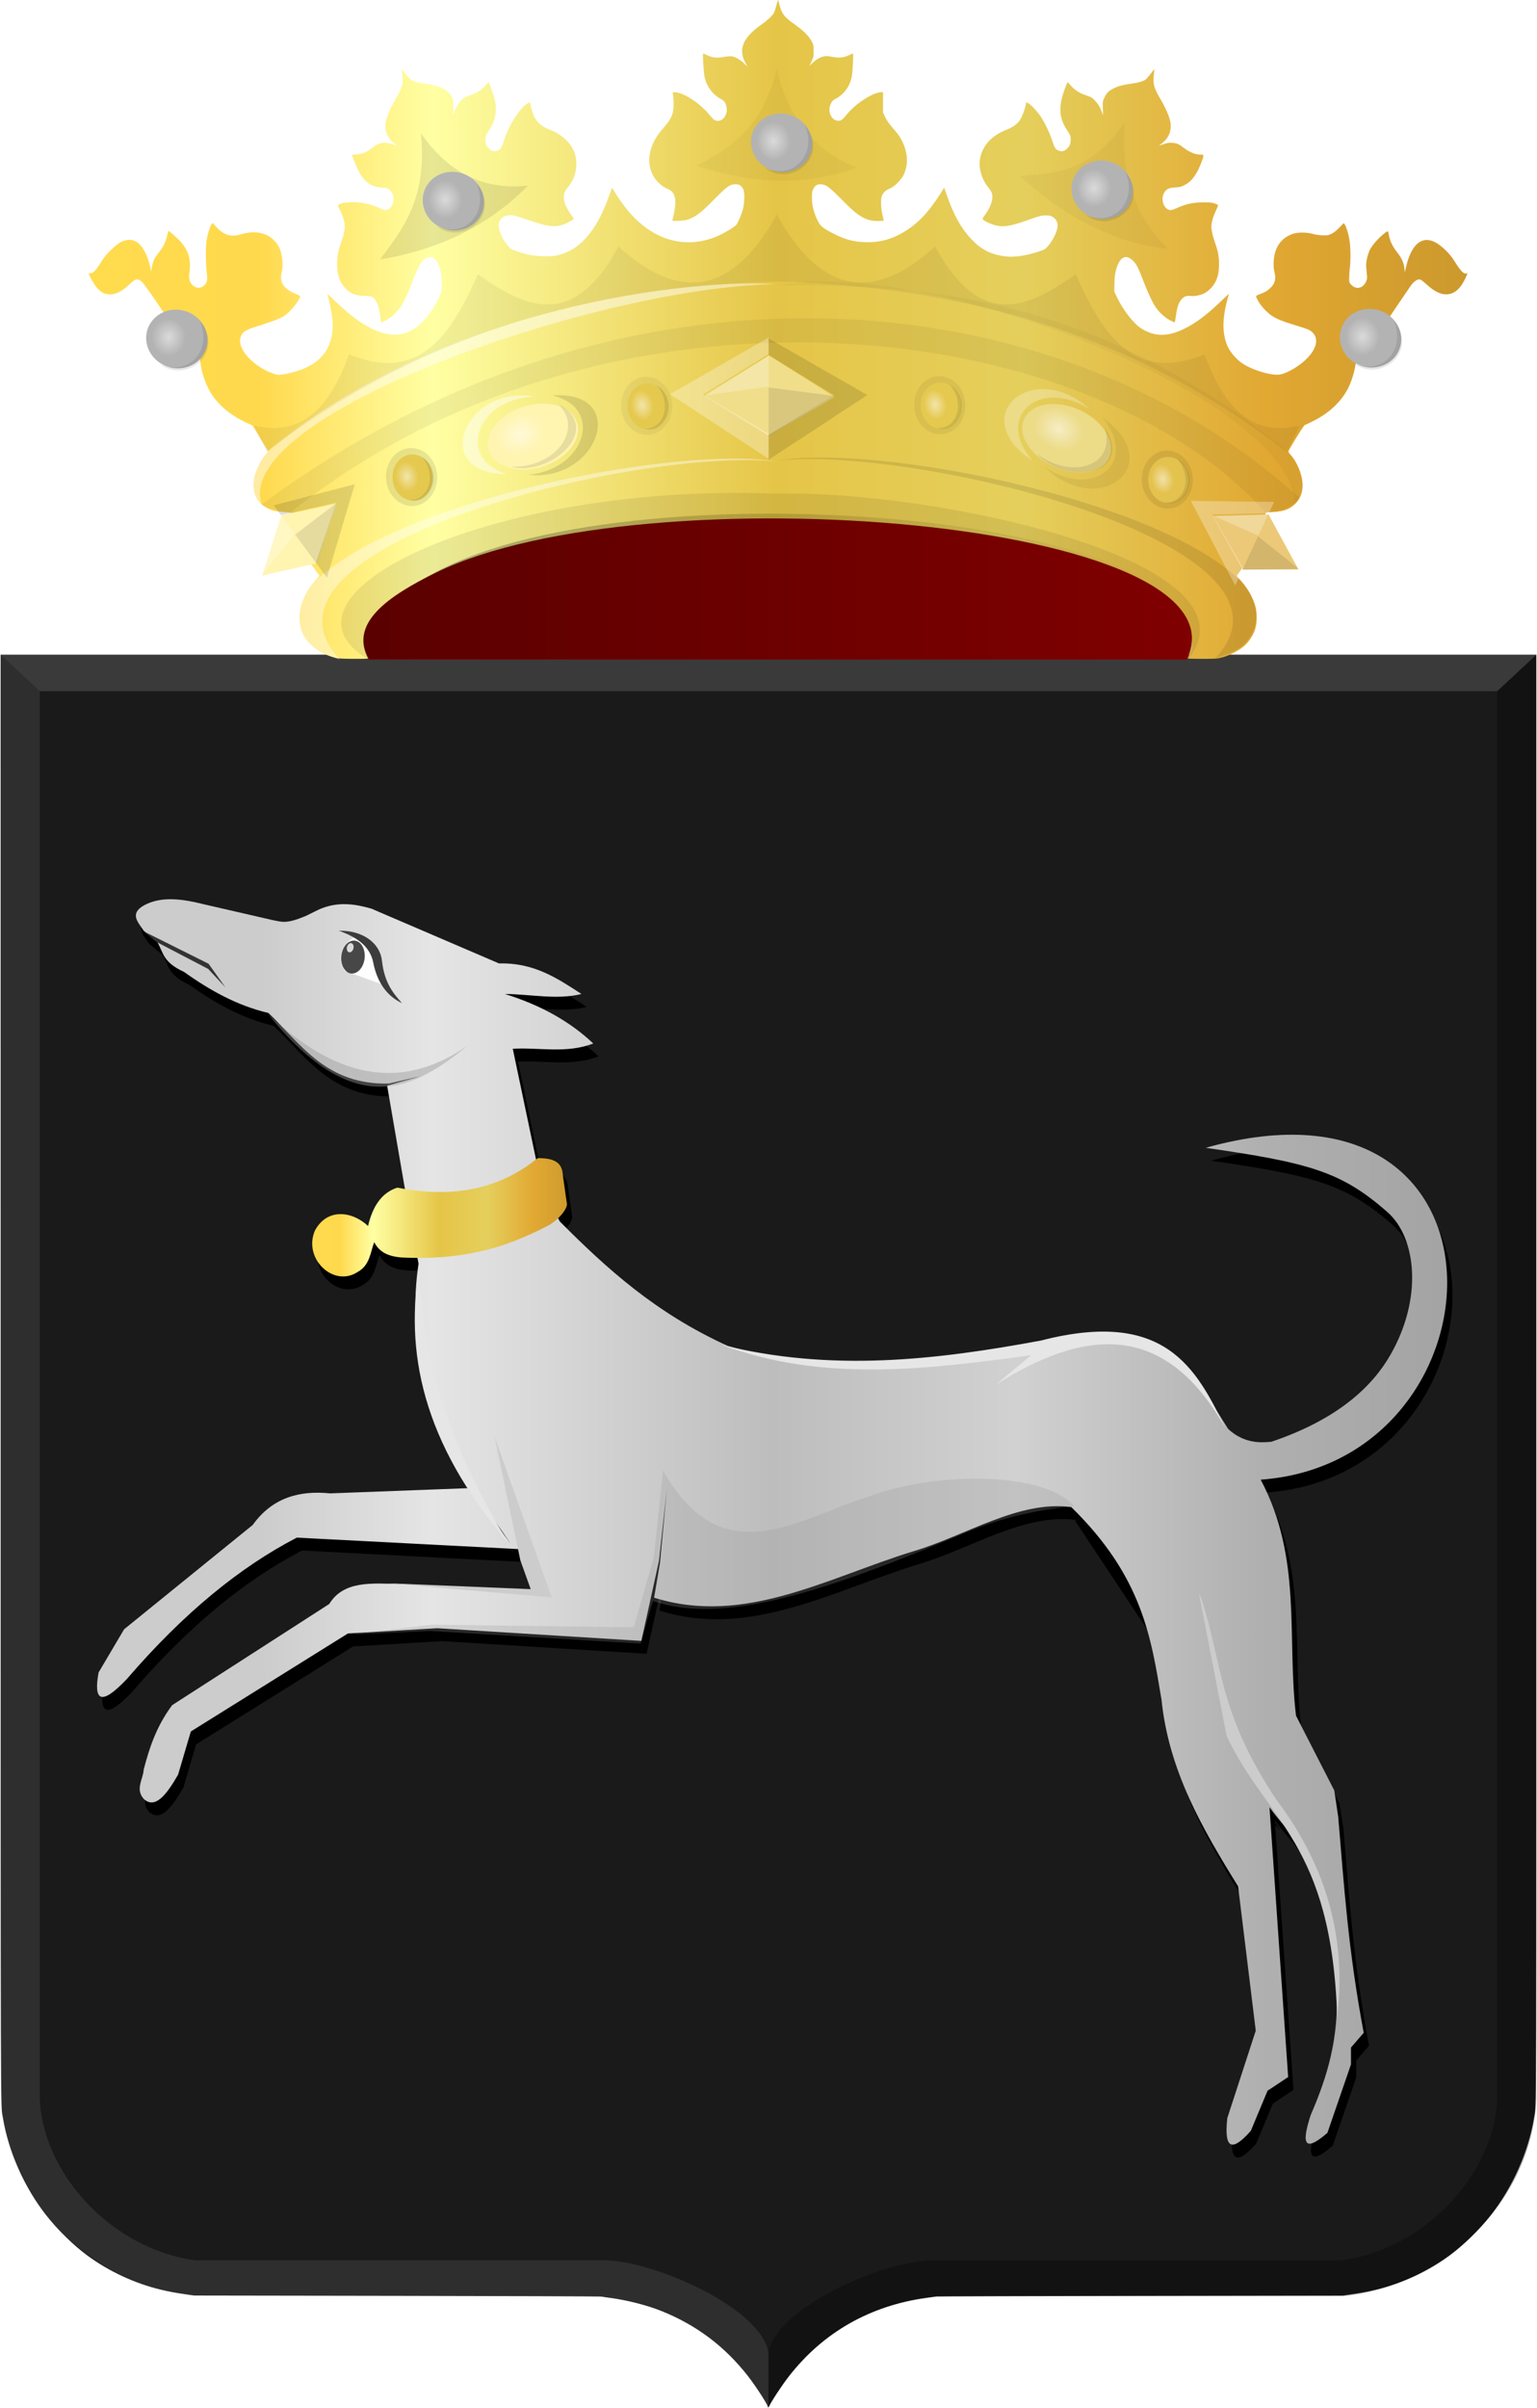
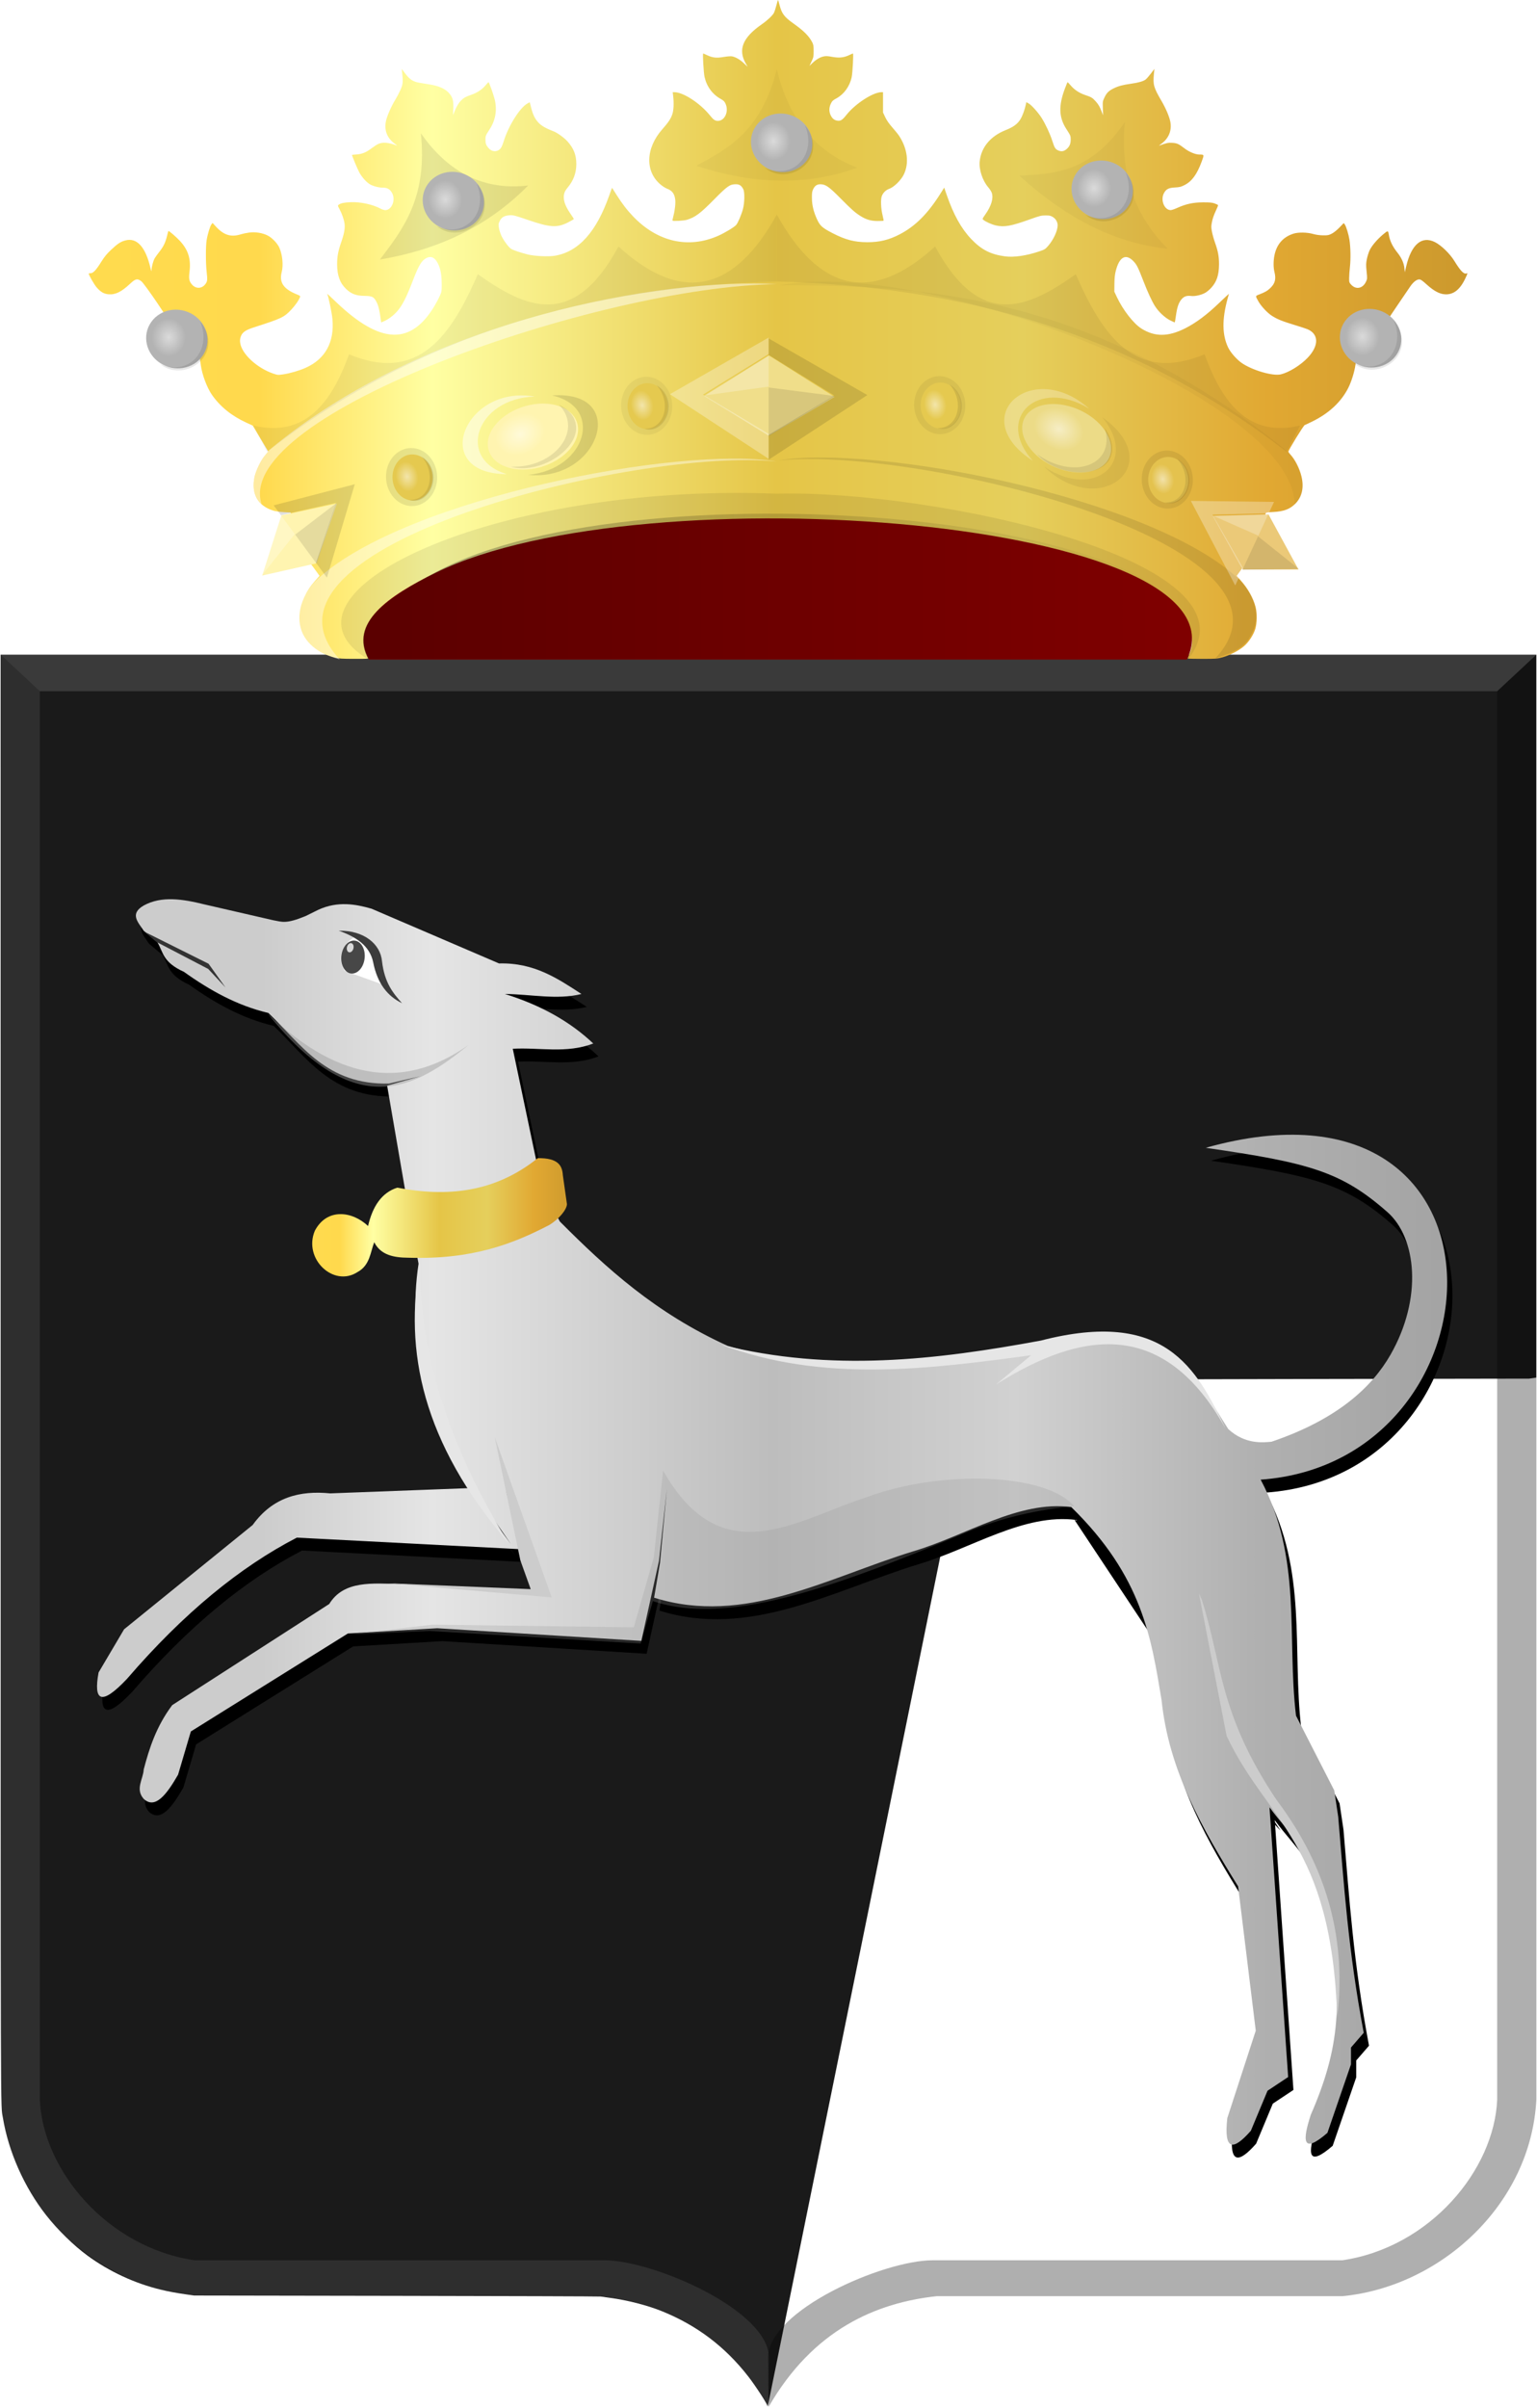
<svg xmlns="http://www.w3.org/2000/svg" xmlns:ns1="http://www.inkscape.org/namespaces/inkscape" xmlns:ns2="http://sodipodi.sourceforge.net/DTD/sodipodi-0.dtd" xmlns:xlink="http://www.w3.org/1999/xlink" width="479.906" height="751.504" id="svg18802" version="1.1" ns1:version="0.48.4 r9939" ns2:docname="Nieuw document 79">
  <defs id="defs18804">
    <linearGradient ns1:collect="always" xlink:href="#linearGradient12749-4-5" id="linearGradient18518" x1="-876.751" y1="853.738" x2="-793.656" y2="853.738" gradientUnits="userSpaceOnUse" gradientTransform="matrix(-1,0,0,1,-606.479,-382.821)" />
    <linearGradient id="linearGradient12749-4-5">
      <stop style="stop-color:#cc992d;stop-opacity:1;" offset="0" id="stop12751-1-8" />
      <stop style="stop-color:#e1a832;stop-opacity:1;" offset="0.143" id="stop12753-6-4" />
      <stop id="stop12755-6-0" offset="0.321" style="stop-color:#e5cf5c;stop-opacity:1;" />
      <stop style="stop-color:#e5c547;stop-opacity:1;" offset="0.5" id="stop12757-4-5" />
      <stop id="stop12759-5-4" offset="0.75" style="stop-color:#ffffa3;stop-opacity:1;" />
      <stop style="stop-color:#ffd94d;stop-opacity:1;" offset="0.875" id="stop12761-2-7" />
      <stop id="stop12763-9-2" offset="1" style="stop-color:#ffdb4e;stop-opacity:1;" />
    </linearGradient>
    <linearGradient ns1:collect="always" xlink:href="#linearGradient4070-6-1" id="linearGradient18575" x1="-943.939" y1="948.81" x2="-518.828" y2="948.81" gradientUnits="userSpaceOnUse" gradientTransform="matrix(-1,0,0,1,-398.838,-382.821)" />
    <linearGradient id="linearGradient4070-6-1">
      <stop style="stop-color:#a3a3a3;stop-opacity:1;" offset="0" id="stop4072-2-3" />
      <stop style="stop-color:#b0b0b0;stop-opacity:1;" offset="0.143" id="stop4074-3-2" />
      <stop id="stop4076-8-1" offset="0.321" style="stop-color:#d1d1d1;stop-opacity:1;" />
      <stop style="stop-color:#bdbdbd;stop-opacity:1;" offset="0.5" id="stop4078-2-6" />
      <stop id="stop4080-6-3" offset="0.75" style="stop-color:#e5e5e5;stop-opacity:1;" />
      <stop style="stop-color:#cccccc;stop-opacity:1;" offset="0.875" id="stop4082-2-8" />
      <stop id="stop4084-7-3" offset="1" style="stop-color:#cccccc;stop-opacity:1;" />
    </linearGradient>
    <radialGradient ns1:collect="always" xlink:href="#linearGradient15289-4-0-5-0-5" id="radialGradient15295-74-3-7-0" cx="-1051.821" cy="-740.822" fx="-1051.821" fy="-740.822" r="4.672" gradientTransform="matrix(1,0,0,1.162,0,120.133)" gradientUnits="userSpaceOnUse" />
    <linearGradient ns1:collect="always" id="linearGradient15289-4-0-5-0-5">
      <stop style="stop-color:#ffffff;stop-opacity:1;" offset="0" id="stop15291-0-2-5-7-2" />
      <stop style="stop-color:#ffffff;stop-opacity:0;" offset="1" id="stop15293-5-3-1-4-07" />
    </linearGradient>
    <radialGradient ns1:collect="always" xlink:href="#linearGradient15289-4-0-5-0-8" id="radialGradient15295-74-3-7-6" cx="-1051.821" cy="-740.822" fx="-1051.821" fy="-740.822" r="4.672" gradientTransform="matrix(1,0,0,1.162,0,120.133)" gradientUnits="userSpaceOnUse" />
    <linearGradient ns1:collect="always" id="linearGradient15289-4-0-5-0-8">
      <stop style="stop-color:#ffffff;stop-opacity:1;" offset="0" id="stop15291-0-2-5-7-3" />
      <stop style="stop-color:#ffffff;stop-opacity:0;" offset="1" id="stop15293-5-3-1-4-06" />
    </linearGradient>
    <radialGradient ns1:collect="always" xlink:href="#linearGradient15289-4-0-5-0-6" id="radialGradient15295-74-3-7-20" cx="-1051.821" cy="-740.822" fx="-1051.821" fy="-740.822" r="4.672" gradientTransform="matrix(1,0,0,1.162,0,120.133)" gradientUnits="userSpaceOnUse" />
    <linearGradient ns1:collect="always" id="linearGradient15289-4-0-5-0-6">
      <stop style="stop-color:#ffffff;stop-opacity:1;" offset="0" id="stop15291-0-2-5-7-7" />
      <stop style="stop-color:#ffffff;stop-opacity:0;" offset="1" id="stop15293-5-3-1-4-2" />
    </linearGradient>
    <radialGradient ns1:collect="always" xlink:href="#linearGradient15289-4-0-5-0-2" id="radialGradient15295-74-3-7-2" cx="-1051.821" cy="-740.822" fx="-1051.821" fy="-740.822" r="4.672" gradientTransform="matrix(1,0,0,1.162,0,120.133)" gradientUnits="userSpaceOnUse" />
    <linearGradient ns1:collect="always" id="linearGradient15289-4-0-5-0-2">
      <stop style="stop-color:#ffffff;stop-opacity:1;" offset="0" id="stop15291-0-2-5-7-5" />
      <stop style="stop-color:#ffffff;stop-opacity:0;" offset="1" id="stop15293-5-3-1-4-0" />
    </linearGradient>
    <linearGradient ns1:collect="always" xlink:href="#linearGradient15867-5-6-2" id="linearGradient15873-1-2-5" x1="-1099.928" y1="-385.763" x2="-823.257" y2="-385.763" gradientUnits="userSpaceOnUse" gradientTransform="matrix(0.938,0,0,1.102,1236.611,700.535)" />
    <linearGradient ns1:collect="always" id="linearGradient15867-5-6-2">
      <stop style="stop-color:#000000;stop-opacity:1;" offset="0" id="stop15869-1-2-2" />
      <stop style="stop-color:#000000;stop-opacity:0;" offset="1" id="stop15871-5-7-9" />
    </linearGradient>
    <radialGradient ns1:collect="always" xlink:href="#linearGradient15289-5-9-5-7-5" id="radialGradient15295-7-5-0-5-0" cx="-1051.821" cy="-740.822" fx="-1051.821" fy="-740.822" r="4.672" gradientTransform="matrix(1,0,0,1.162,0,120.133)" gradientUnits="userSpaceOnUse" />
    <linearGradient ns1:collect="always" id="linearGradient15289-5-9-5-7-5">
      <stop style="stop-color:#ffffff;stop-opacity:1;" offset="0" id="stop15291-6-2-1-8-1" />
      <stop style="stop-color:#ffffff;stop-opacity:0;" offset="1" id="stop15293-18-6-2-2-8" />
    </linearGradient>
    <radialGradient ns1:collect="always" xlink:href="#linearGradient15289-5-1-8-6" id="radialGradient15295-7-2-7-3" cx="-1051.821" cy="-740.822" fx="-1051.821" fy="-740.822" r="4.672" gradientTransform="matrix(1,0,0,1.162,0,120.133)" gradientUnits="userSpaceOnUse" />
    <linearGradient ns1:collect="always" id="linearGradient15289-5-1-8-6">
      <stop style="stop-color:#ffffff;stop-opacity:1;" offset="0" id="stop15291-6-5-0-8" />
      <stop style="stop-color:#ffffff;stop-opacity:0;" offset="1" id="stop15293-18-5-2-8" />
    </linearGradient>
    <radialGradient ns1:collect="always" xlink:href="#linearGradient15289-2-8-3-3-8-8-1" id="radialGradient15295-8-3-9-68-3-0-6" cx="-1051.821" cy="-740.822" fx="-1051.821" fy="-740.822" r="4.672" gradientTransform="matrix(1,0,0,1.162,0,120.133)" gradientUnits="userSpaceOnUse" />
    <linearGradient ns1:collect="always" id="linearGradient15289-2-8-3-3-8-8-1">
      <stop style="stop-color:#ffffff;stop-opacity:1;" offset="0" id="stop15291-3-1-9-0-9-9-6" />
      <stop style="stop-color:#ffffff;stop-opacity:0;" offset="1" id="stop15293-0-6-3-6-2-2-6" />
    </linearGradient>
    <filter color-interpolation-filters="sRGB" ns1:collect="always" id="filter15530-4-8-8-7">
      <feGaussianBlur ns1:collect="always" stdDeviation="0.335" id="feGaussianBlur15532-3-4-2-0" />
    </filter>
    <radialGradient ns1:collect="always" xlink:href="#linearGradient15289-2-8-3-2-7-5-9" id="radialGradient15295-8-3-9-05-2-0-4" cx="-1051.821" cy="-740.822" fx="-1051.821" fy="-740.822" r="4.672" gradientTransform="matrix(1,0,0,1.162,0,120.133)" gradientUnits="userSpaceOnUse" />
    <linearGradient ns1:collect="always" id="linearGradient15289-2-8-3-2-7-5-9">
      <stop style="stop-color:#ffffff;stop-opacity:1;" offset="0" id="stop15291-3-1-9-52-5-5-8" />
      <stop style="stop-color:#ffffff;stop-opacity:0;" offset="1" id="stop15293-0-6-3-0-8-2-9" />
    </linearGradient>
    <filter color-interpolation-filters="sRGB" ns1:collect="always" id="filter15530-6-4-7-4">
      <feGaussianBlur ns1:collect="always" stdDeviation="0.335" id="feGaussianBlur15532-7-0-6-9" />
    </filter>
    <radialGradient ns1:collect="always" xlink:href="#linearGradient15289-2-8-3-6-4-8-7" id="radialGradient15295-8-3-9-0-9-7-8" cx="-1051.821" cy="-740.822" fx="-1051.821" fy="-740.822" r="4.672" gradientTransform="matrix(1,0,0,1.162,0,120.133)" gradientUnits="userSpaceOnUse" />
    <linearGradient ns1:collect="always" id="linearGradient15289-2-8-3-6-4-8-7">
      <stop style="stop-color:#ffffff;stop-opacity:1;" offset="0" id="stop15291-3-1-9-55-4-7-5" />
      <stop style="stop-color:#ffffff;stop-opacity:0;" offset="1" id="stop15293-0-6-3-1-3-8-6" />
    </linearGradient>
    <filter color-interpolation-filters="sRGB" ns1:collect="always" id="filter15530-8-5-1-4">
      <feGaussianBlur ns1:collect="always" stdDeviation="0.335" id="feGaussianBlur15532-9-8-6-8" />
    </filter>
    <radialGradient ns1:collect="always" xlink:href="#linearGradient15289-2-8-3-5-1-9-8" id="radialGradient15295-8-3-9-6-4-0-6" cx="-1051.821" cy="-740.822" fx="-1051.821" fy="-740.822" r="4.672" gradientTransform="matrix(1,0,0,1.162,0,120.133)" gradientUnits="userSpaceOnUse" />
    <linearGradient ns1:collect="always" id="linearGradient15289-2-8-3-5-1-9-8">
      <stop style="stop-color:#ffffff;stop-opacity:1;" offset="0" id="stop15291-3-1-9-5-0-5-7" />
      <stop style="stop-color:#ffffff;stop-opacity:0;" offset="1" id="stop15293-0-6-3-4-3-8-8" />
    </linearGradient>
    <filter color-interpolation-filters="sRGB" ns1:collect="always" id="filter15530-0-3-9-0">
      <feGaussianBlur ns1:collect="always" stdDeviation="0.335" id="feGaussianBlur15532-5-4-0-9" />
    </filter>
    <radialGradient ns1:collect="always" xlink:href="#linearGradient15289-7-5-6-0-6" id="radialGradient15295-3-4-0-0-5" cx="-1051.821" cy="-740.822" fx="-1051.821" fy="-740.822" r="4.672" gradientTransform="matrix(1,0,0,1.162,0,120.133)" gradientUnits="userSpaceOnUse" />
    <linearGradient ns1:collect="always" id="linearGradient15289-7-5-6-0-6">
      <stop style="stop-color:#ffffff;stop-opacity:1;" offset="0" id="stop15291-1-5-7-7-9" />
      <stop style="stop-color:#ffffff;stop-opacity:0;" offset="1" id="stop15293-2-1-5-2-0" />
    </linearGradient>
    <radialGradient ns1:collect="always" xlink:href="#linearGradient15289-4-0-5-0" id="radialGradient15295-74-3-7" cx="-1051.821" cy="-740.822" fx="-1051.821" fy="-740.822" r="4.672" gradientTransform="matrix(1,0,0,1.162,0,120.133)" gradientUnits="userSpaceOnUse" />
    <linearGradient ns1:collect="always" id="linearGradient15289-4-0-5-0">
      <stop style="stop-color:#ffffff;stop-opacity:1;" offset="0" id="stop15291-0-2-5-7" />
      <stop style="stop-color:#ffffff;stop-opacity:0;" offset="1" id="stop15293-5-3-1-4" />
    </linearGradient>
    <linearGradient y2="-460.054" x2="-732.138" y1="-460.054" x1="-1190.779" gradientTransform="matrix(-0.938,0,0,1.102,-567.922,700.829)" gradientUnits="userSpaceOnUse" id="linearGradient15585-1" xlink:href="#linearGradient12749-4-5-2" ns1:collect="always" />
    <linearGradient id="linearGradient12749-4-5-2">
      <stop style="stop-color:#cc992d;stop-opacity:1;" offset="0" id="stop12751-1-8-1" />
      <stop style="stop-color:#e1a832;stop-opacity:1;" offset="0.143" id="stop12753-6-4-8" />
      <stop id="stop12755-6-0-3" offset="0.321" style="stop-color:#e5cf5c;stop-opacity:1;" />
      <stop style="stop-color:#e5c547;stop-opacity:1;" offset="0.5" id="stop12757-4-5-5" />
      <stop id="stop12759-5-4-7" offset="0.75" style="stop-color:#ffffa3;stop-opacity:1;" />
      <stop style="stop-color:#ffd94d;stop-opacity:1;" offset="0.875" id="stop12761-2-7-1" />
      <stop id="stop12763-9-2-4" offset="1" style="stop-color:#ffdb4e;stop-opacity:1;" />
    </linearGradient>
  </defs>
  <ns2:namedview id="base" pagecolor="#ffffff" bordercolor="#666666" borderopacity="1.0" ns1:pageopacity="0.0" ns1:pageshadow="2" ns1:zoom="0.35" ns1:cx="283.53125" ns1:cy="310.13782" ns1:document-units="px" ns1:current-layer="layer1" showgrid="false" fit-margin-top="0" fit-margin-left="0" fit-margin-right="0" fit-margin-bottom="0" ns1:window-width="1600" ns1:window-height="837" ns1:window-x="-8" ns1:window-y="-8" ns1:window-maximized="1" />
  <g ns1:label="Laag 1" ns1:groupmode="layer" id="layer1" transform="translate(-91.469,-90.996)">
-     <path style="fill:#1a1a1a;fill-opacity:1" d="m 331.182,842.075 c 0,-0.602 -3.738,-6.376 -6.072,-9.38 -7.256,-9.338 -16.188,-16.07 -27.128,-20.447 -4.53,-1.812 -10.628,-3.374 -16.014,-4.101 -1.246,-0.168 -2.582,-0.353 -2.969,-0.41 -0.387,-0.057 -29.107,-0.151 -63.823,-0.208 l -63.12,-0.103 -2.265,-0.325 c -3.369,-0.483 -5.588,-0.894 -8.111,-1.502 -8.095,-1.949 -16.187,-5.71 -22.902,-10.646 -4.385,-3.223 -9.325,-8.05 -12.904,-12.609 -6.828,-8.697 -11.766,-19.826 -13.507,-30.439 -0.733,-4.465 -0.69,9.537 -0.694,-230.964 l -0.01,-225.623 239.747,0 239.747,0 0,225.623 c 0,240.501 0.039,226.499 -0.694,230.964 -1.741,10.613 -6.679,21.742 -13.507,30.439 -3.579,4.559 -8.519,9.386 -12.904,12.609 -6.723,4.941 -14.799,8.695 -22.902,10.646 -2.522,0.607 -4.742,1.018 -8.111,1.502 l -2.266,0.325 -63.12,0.103 c -34.716,0.057 -63.437,0.15 -63.823,0.208 -0.387,0.057 -1.723,0.242 -2.969,0.41 -17.658,2.383 -32.468,10.81 -43.143,24.547 -2.111,2.717 -5.676,8.161 -6.119,9.345 -0.123,0.328 -0.422,0.353 -0.422,0.035 z" id="path15028" ns1:connector-curvature="0" />
+     <path style="fill:#1a1a1a;fill-opacity:1" d="m 331.182,842.075 c 0,-0.602 -3.738,-6.376 -6.072,-9.38 -7.256,-9.338 -16.188,-16.07 -27.128,-20.447 -4.53,-1.812 -10.628,-3.374 -16.014,-4.101 -1.246,-0.168 -2.582,-0.353 -2.969,-0.41 -0.387,-0.057 -29.107,-0.151 -63.823,-0.208 l -63.12,-0.103 -2.265,-0.325 c -3.369,-0.483 -5.588,-0.894 -8.111,-1.502 -8.095,-1.949 -16.187,-5.71 -22.902,-10.646 -4.385,-3.223 -9.325,-8.05 -12.904,-12.609 -6.828,-8.697 -11.766,-19.826 -13.507,-30.439 -0.733,-4.465 -0.69,9.537 -0.694,-230.964 l -0.01,-225.623 239.747,0 239.747,0 0,225.623 l -2.266,0.325 -63.12,0.103 c -34.716,0.057 -63.437,0.15 -63.823,0.208 -0.387,0.057 -1.723,0.242 -2.969,0.41 -17.658,2.383 -32.468,10.81 -43.143,24.547 -2.111,2.717 -5.676,8.161 -6.119,9.345 -0.123,0.328 -0.422,0.353 -0.422,0.035 z" id="path15028" ns1:connector-curvature="0" />
    <path style="opacity:0.385;fill:#ffffff;fill-opacity:0.226;stroke:#000000;stroke-width:0.154px;stroke-linecap:butt;stroke-linejoin:miter;stroke-opacity:0" d="m 91.67,295.318 12.231,11.405 0,439.537 c 0.881,21.912 20.962,46.137 48.342,50.168 l 127.932,0 c 15.332,0 51.388,15.628 51.388,30.424 l -0.165,15.353 c -13.974,-24.254 -33.698,-32.543 -52.502,-34.572 l -0.01,0 -126.644,0 c -30.471,-2.925 -58.877,-28.395 -60.573,-61.373 z" id="path15042" ns1:connector-curvature="0" ns2:nodetypes="cccccccccccc" />
    <path style="fill:#000000;fill-opacity:0.316;stroke:#000000;stroke-width:0.154px;stroke-linecap:butt;stroke-linejoin:miter;stroke-opacity:0" d="m 571.174,295.315 -12.231,11.405 0,439.537 c -0.881,21.912 -20.962,46.137 -48.342,50.168 l -127.932,0 c -15.332,0 -51.388,15.628 -51.388,30.424 l 0.165,15.353 c 13.975,-24.254 33.699,-32.543 52.502,-34.572 l 0.01,0 126.645,0 c 30.471,-2.925 58.877,-28.395 60.573,-61.373 z" id="path15042-7" ns1:connector-curvature="0" ns2:nodetypes="cccccccccccc" />
    <path style="fill:#ffffff;fill-opacity:0.142;stroke:#000000;stroke-width:0.154px;stroke-linecap:butt;stroke-linejoin:miter;stroke-opacity:0" d="m 571.189,295.318 -12.245,11.405 -455.043,0 -12.231,-11.405 z" id="path15070" ns1:connector-curvature="0" />
    <path style="fill:url(#linearGradient15585-1);fill-opacity:1" d="m 196.101,296.264 c -2.767,-0.725 -4.976,-1.821 -6.883,-3.42 -4.438,-3.72 -5.496,-9.387 -2.846,-15.243 0.95,-2.098 1.89,-3.531 3.528,-5.376 l 1.34,-1.51 -1.902,-2.631 c -1.044,-1.447 -2.035,-2.705 -2.199,-2.794 -0.163,-0.09 -2.149,-0.497 -4.414,-0.906 -2.262,-0.406 -4.201,-0.796 -4.309,-0.865 -0.117,-0.076 0.665,-2.098 2.043,-5.268 l 2.237,-5.142 -0.249,-1.076 -0.249,-1.076 -2.122,-0.12 c -1.166,-0.06 -2.62,-0.276 -3.232,-0.463 -4.87,-1.488 -6.997,-5.26 -5.91,-10.476 0.415,-1.99 1.865,-5.026 3.176,-6.654 l 1.093,-1.357 -2.416,-4.033 -2.414,-4.035 -2.035,-0.934 c -4.566,-2.101 -8.131,-4.984 -10.679,-8.639 -1.575,-2.259 -3.113,-6.372 -3.497,-9.35 -0.341,-2.631 -0.328,-2.592 -0.793,-2.434 -0.224,0.076 -1.199,0.179 -2.167,0.234 -1.483,0.076 -1.921,0.03 -2.792,-0.313 -1.372,-0.544 -2.387,-1.494 -3.078,-2.876 -0.836,-1.677 -1.052,-2.901 -0.897,-5.103 0.078,-1.032 0.145,-2.095 0.163,-2.363 0.039,-0.677 -7.958,-12.467 -9.002,-13.265 -1.224,-0.93 -1.813,-0.805 -3.464,0.739 -2.775,2.6 -4.622,3.504 -6.783,3.322 -1.441,-0.12 -2.454,-0.711 -3.716,-2.163 -0.753,-0.868 -2.462,-3.846 -2.462,-4.294 0,-0.06 0.275,-0.12 0.611,-0.12 0.797,0 1.714,-0.99 3.358,-3.635 0.929,-1.492 1.667,-2.39 2.994,-3.641 2.066,-1.944 2.983,-2.551 4.485,-2.955 3.567,-0.96 6.299,2.036 7.823,8.577 0.259,1.112 0.321,1.236 0.337,0.674 0.026,-1.023 0.533,-2.894 0.993,-3.682 0.223,-0.38 0.868,-1.275 1.435,-1.988 1.272,-1.599 1.919,-2.924 2.403,-4.923 0.206,-0.849 0.402,-1.572 0.436,-1.608 0.13,-0.136 2.471,1.884 3.583,3.084 2.623,2.83 3.502,5.647 3.013,9.672 -0.27,2.238 -0.117,2.972 0.81,4.012 1.159,1.295 2.928,1.286 4.016,-0.03 0.762,-0.913 0.823,-1.371 0.53,-3.937 -0.31,-2.717 -0.318,-7.955 -0.016,-9.896 0.29,-1.848 1.06,-4.386 1.505,-4.959 l 0.354,-0.457 0.987,1.081 c 2.527,2.77 4.787,3.459 7.985,2.431 0.49,-0.158 1.581,-0.381 2.428,-0.5 1.902,-0.267 4.11,0.076 5.765,0.898 1.406,0.696 3.093,2.455 3.704,3.857 0.956,2.199 1.267,5.411 0.728,7.524 -0.854,3.348 0.559,5.375 4.96,7.112 0.669,0.264 0.862,0.428 0.778,0.662 -0.364,1.025 -1.487,2.648 -2.777,4.014 -2.252,2.386 -2.986,2.734 -11.546,5.479 -2.723,0.871 -3.714,1.552 -4.199,2.891 -0.227,0.624 -0.288,1.168 -0.21,1.86 0.392,3.486 5.21,7.982 10.446,9.747 1.281,0.431 1.414,0.44 3.053,0.196 2.126,-0.317 4.941,-1.138 6.934,-2.022 6.16,-2.733 9.065,-8.023 8.386,-15.269 -0.178,-1.911 -1.256,-7.096 -1.606,-7.73 -0.161,-0.289 0.388,0.199 2.809,2.512 13.8,13.179 23.373,13.501 30.74,1.04 0.549,-0.927 1.264,-2.285 1.592,-3.019 0.562,-1.262 0.595,-1.456 0.592,-3.575 0,-2.493 -0.265,-4.284 -0.843,-5.745 -1,-2.529 -2.337,-3.343 -4.014,-2.442 -1.437,0.772 -2.36,2.312 -4.082,6.824 -2.088,5.463 -3.373,7.971 -5.053,9.861 -1.122,1.262 -2.791,2.488 -4.151,3.051 l -0.777,0.32 -0.117,-0.919 c -0.293,-2.342 -0.668,-4.047 -1.089,-4.974 -0.942,-2.068 -1.437,-2.363 -3.992,-2.396 -2.564,-0.03 -4.112,-0.607 -5.7,-2.121 -1.959,-1.863 -2.822,-4.207 -2.838,-7.694 0,-2.457 0.3,-4.146 1.281,-6.953 0.901,-2.576 1.213,-4.277 1.044,-5.703 -0.153,-1.284 -0.803,-3.168 -1.602,-4.638 -0.558,-1.026 -0.569,-1.082 -0.237,-1.337 0.626,-0.481 1.634,-0.698 3.693,-0.791 3.084,-0.136 6.873,0.672 9.375,2.006 0.489,0.261 1.151,0.472 1.474,0.472 2.057,0 3.318,-3.206 2.113,-5.37 -0.654,-1.173 -1.457,-1.641 -2.809,-1.641 -1.268,0 -2.89,-0.404 -3.988,-0.995 -1.065,-0.571 -2.535,-2.173 -3.376,-3.68 -0.537,-0.96 -2.327,-5.224 -2.327,-5.542 0,-0.03 0.651,-0.105 1.448,-0.155 1.736,-0.121 2.977,-0.638 4.688,-1.938 0.676,-0.514 1.593,-1.108 2.037,-1.32 1.383,-0.66 3.355,-0.496 5.807,0.484 0.203,0.076 -0.016,-0.136 -0.495,-0.469 -2.551,-1.825 -3.518,-4.306 -2.851,-7.307 0.339,-1.525 1.724,-4.654 2.895,-6.541 0.431,-0.696 1.122,-2.002 1.533,-2.901 0.819,-1.789 0.907,-2.529 0.617,-5.255 l -0.151,-1.433 1.17,1.533 c 1.361,1.78 2.412,2.451 4.363,2.776 0.688,0.121 2.117,0.35 3.174,0.522 2.772,0.451 4.69,1.272 5.871,2.512 1.314,1.382 1.63,2.44 1.517,5.091 l -0.078,2.012 0.405,-1.046 c 0.588,-1.522 1.302,-2.733 2.087,-3.536 0.844,-0.862 1.359,-1.15 3.313,-1.845 1.833,-0.651 3.325,-1.653 4.376,-2.938 0.426,-0.52 0.831,-0.946 0.899,-0.946 0.182,0 1.528,3.753 1.922,5.356 0.8,3.26 0.271,6.497 -1.515,9.254 -1.312,2.026 -1.36,2.14 -1.363,3.248 0,1.246 0.178,1.769 0.929,2.666 1.051,1.26 2.667,1.347 3.755,0.202 0.275,-0.289 0.686,-1.221 1.026,-2.324 1.487,-4.829 5.073,-10.512 7.435,-11.78 l 0.688,-0.369 0.402,1.602 c 0.563,2.244 1.153,3.478 2.233,4.681 0.92,1.02 2.348,1.858 4.683,2.745 1.276,0.484 3.422,2.027 4.503,3.242 1.904,2.137 2.711,4.213 2.721,6.993 0,2.772 -0.891,5.219 -2.726,7.393 -0.989,1.173 -1.286,2.066 -1.162,3.506 0.117,1.301 0.802,2.83 2.155,4.778 0.519,0.748 0.943,1.424 0.943,1.506 0,0.075 -0.77,0.536 -1.712,1.016 -3.53,1.795 -5.66,1.665 -12.774,-0.781 -3.899,-1.338 -4.419,-1.471 -5.509,-1.409 -1.676,0.106 -2.564,0.607 -3.134,1.804 -0.417,0.876 -0.435,1.035 -0.25,2.166 0.104,0.672 0.461,1.776 0.782,2.455 0.709,1.503 2.239,3.558 3.012,4.053 0.668,0.428 2.885,1.177 5.237,1.77 2.048,0.515 6.401,0.724 8.37,0.401 7.463,-1.225 13.065,-7.444 17.087,-18.968 0.439,-1.26 0.82,-2.268 0.845,-2.24 0.026,0.03 0.624,0.971 1.328,2.095 1.731,2.758 3.319,4.832 5.221,6.819 7.622,7.959 17.245,10.16 26.547,6.072 2.012,-0.885 5.014,-2.689 5.626,-3.379 0.565,-0.637 1.622,-3.106 2.124,-4.954 0.532,-1.961 0.598,-5.296 0.117,-6.213 -0.608,-1.168 -1.193,-1.558 -2.344,-1.558 -1.83,0 -2.645,0.57 -6.676,4.657 -4.392,4.458 -5.968,5.638 -8.579,6.439 -0.948,0.289 -4.287,0.485 -4.497,0.262 -0.052,-0.046 0.078,-0.699 0.274,-1.447 0.503,-1.911 0.731,-4.104 0.55,-5.307 -0.259,-1.727 -0.997,-2.654 -2.587,-3.244 -0.397,-0.151 -1.184,-0.636 -1.75,-1.085 -5.136,-4.08 -4.977,-11.467 0.376,-17.495 1.837,-2.069 2.611,-3.236 3.084,-4.653 0.406,-1.218 0.512,-3.402 0.27,-5.543 l -0.15,-1.314 0.524,0 c 2.772,0 8.049,3.459 11.099,7.249 1.085,1.347 1.575,1.691 2.439,1.702 2.168,0.03 3.516,-2.904 2.443,-5.31 -0.341,-0.763 -0.603,-1.025 -1.545,-1.549 -2.577,-1.439 -4.354,-3.864 -5.031,-6.867 -0.289,-1.282 -0.631,-7.304 -0.415,-7.304 0.052,0 0.544,0.212 1.091,0.473 1.812,0.862 3.004,1.005 5.233,0.622 1.136,-0.193 2.255,-0.28 2.657,-0.203 1.154,0.217 2.481,0.986 3.719,2.152 l 1.174,1.108 -0.553,-0.955 c -2.539,-4.389 -1.023,-8.146 4.964,-12.306 1.787,-1.243 3.421,-2.788 3.833,-3.631 0.156,-0.315 0.474,-1.31 0.711,-2.214 0.234,-0.903 0.466,-1.681 0.511,-1.727 0.052,-0.045 0.267,0.639 0.491,1.528 0.688,2.713 1.474,3.76 4.365,5.806 3.228,2.283 4.881,3.949 5.881,5.925 0.33,0.651 0.402,1.123 0.404,2.654 0,1.742 -0.039,1.952 -0.651,3.248 l -0.652,1.387 0.792,-0.77 c 1.179,-1.144 2.383,-1.883 3.497,-2.145 0.831,-0.196 1.292,-0.178 2.846,0.106 2.148,0.397 3.634,0.234 5.348,-0.586 0.548,-0.261 1.038,-0.475 1.09,-0.475 0.223,0 -0.117,6.219 -0.411,7.498 -0.652,2.842 -2.411,5.245 -4.782,6.529 -1.073,0.582 -1.316,0.814 -1.709,1.641 -0.587,1.233 -0.601,2.46 -0.052,3.61 0.513,1.058 1.144,1.558 2.137,1.7 0.97,0.136 1.533,-0.228 2.772,-1.794 2.788,-3.521 8.305,-7.093 10.971,-7.106 l 0.468,0 0,3.173 0,3.173 0.681,1.454 c 0.464,0.987 1.178,2.017 2.236,3.219 0.854,0.971 1.807,2.154 2.117,2.628 2.618,4.015 3.163,8.497 1.462,12.026 -0.873,1.813 -3.11,3.999 -4.616,4.511 -0.996,0.339 -1.895,1.234 -2.267,2.259 -0.4,1.102 -0.27,3.961 0.276,6.115 0.203,0.8 0.324,1.501 0.269,1.558 -0.052,0.06 -0.904,0.09 -1.889,0.09 -2.066,0 -3.573,-0.457 -5.33,-1.569 -1.718,-1.088 -2.715,-1.971 -6.252,-5.542 -3.587,-3.622 -4.6,-4.332 -6.227,-4.357 -1.059,0 -1.714,0.419 -2.256,1.5 -0.345,0.689 -0.414,1.133 -0.41,2.675 0,2.277 0.514,4.431 1.616,6.799 0.942,2.026 1.603,2.612 4.851,4.295 3.976,2.062 6.827,2.805 10.831,2.817 3.823,0 6.763,-0.707 10.155,-2.481 4.869,-2.544 8.752,-6.439 12.716,-12.749 l 1.135,-1.806 0.793,2.294 c 2.118,6.127 4.509,10.436 7.596,13.697 3.181,3.36 6.058,4.843 10.576,5.457 2.792,0.378 6.699,-0.188 10.752,-1.56 1.651,-0.559 1.862,-0.689 2.732,-1.69 1.673,-1.928 2.975,-4.747 2.975,-6.445 0,-0.992 -0.579,-2.008 -1.456,-2.549 -0.746,-0.46 -1.055,-0.529 -2.34,-0.523 -1.322,0 -1.838,0.136 -4.814,1.204 -5.89,2.119 -8.034,2.508 -10.646,1.926 -1.3,-0.291 -3.168,-1.123 -3.958,-1.765 -0.331,-0.27 -0.305,-0.345 0.595,-1.62 1.902,-2.699 2.614,-5.023 2.07,-6.76 -0.13,-0.402 -0.629,-1.194 -1.115,-1.76 -1.78,-2.068 -2.934,-5.53 -2.68,-8.053 0.439,-4.389 3.329,-7.892 8.066,-9.783 2.428,-0.969 3.683,-1.875 4.605,-3.328 0.668,-1.053 1.413,-3.078 1.76,-4.785 l 0.13,-0.629 0.688,0.368 c 0.903,0.487 3.043,2.874 4.124,4.603 1.213,1.94 2.608,4.938 3.282,7.052 0.721,2.264 0.971,2.662 1.925,3.063 0.996,0.419 1.807,0.255 2.667,-0.54 0.844,-0.779 1.173,-1.596 1.169,-2.909 0,-1.129 -0.052,-1.237 -1.363,-3.268 -2.358,-3.64 -2.47,-7.329 -0.385,-12.766 0.367,-0.96 0.706,-1.783 0.752,-1.831 0.052,-0.046 0.475,0.381 0.954,0.956 1.135,1.364 2.723,2.425 4.529,3.026 1.955,0.65 2.325,0.873 3.325,1.995 0.896,1.011 1.253,1.628 1.909,3.32 l 0.4,1.032 -0.078,-2.155 c -0.078,-2.109 -0.078,-2.184 0.502,-3.408 0.675,-1.442 1.331,-2.091 2.888,-2.855 1.436,-0.708 2.852,-1.084 5.369,-1.435 2.352,-0.327 3.851,-0.757 4.6,-1.317 0.289,-0.217 1.024,-1.052 1.63,-1.855 l 1.103,-1.46 -0.148,1.537 c -0.33,3.39 -0.091,4.266 2.367,8.464 1.348,2.307 2.44,4.876 2.758,6.494 0.54,2.749 -0.548,5.317 -2.961,6.989 -0.457,0.317 -0.666,0.514 -0.463,0.44 2.259,-0.823 2.782,-0.934 4.048,-0.846 1.48,0.09 1.989,0.33 3.816,1.735 1.45,1.114 3.395,1.913 4.663,1.919 1.507,0 1.501,0 0.681,2.208 -1.454,3.943 -3.019,6.103 -5.267,7.272 -1.177,0.612 -1.564,0.711 -3.071,0.794 -1.993,0.106 -2.767,0.511 -3.45,1.786 -1.139,2.133 0.13,5.28 2.126,5.28 0.28,0 1.203,-0.314 2.048,-0.696 2.728,-1.231 4.936,-1.706 8.013,-1.724 2.148,0 2.878,0.06 3.654,0.341 0.533,0.196 1.011,0.426 1.061,0.512 0.052,0.09 -0.284,0.938 -0.744,1.892 -0.514,1.067 -0.952,2.337 -1.142,3.301 -0.283,1.438 -0.283,1.694 -0.016,3.114 0.158,0.853 0.6,2.422 0.979,3.487 0.934,2.623 1.239,4.293 1.228,6.719 -0.016,3.325 -0.739,5.471 -2.468,7.335 -0.511,0.553 -1.323,1.231 -1.804,1.506 -1.232,0.705 -3.206,1.157 -4.417,1.01 -1.425,-0.172 -2.296,0.136 -3.075,1.094 -0.867,1.069 -1.314,2.386 -1.677,4.948 -0.163,1.162 -0.329,2.145 -0.368,2.187 -0.039,0.046 -0.705,-0.246 -1.48,-0.639 -1.662,-0.84 -3.613,-2.68 -4.737,-4.463 -0.943,-1.498 -2.247,-4.319 -3.564,-7.718 -1.682,-4.341 -2.091,-5.163 -3.087,-6.214 -2.422,-2.547 -4.454,-1.442 -5.577,3.034 -0.275,1.099 -0.39,2.205 -0.411,3.973 l -0.026,2.449 0.803,1.705 c 1.905,4.047 5.217,8.285 7.678,9.828 4.19,2.626 8.402,2.582 13.736,-0.136 3.358,-1.714 6.672,-4.192 10.44,-7.804 0.956,-0.918 2.049,-1.949 2.429,-2.294 l 0.691,-0.627 -0.436,1.601 c -1.733,6.371 -1.681,11.174 0.169,15.103 0.74,1.573 2.694,3.805 4.288,4.898 3.324,2.279 9.68,4.13 12.161,3.543 2.555,-0.606 6.16,-2.829 8.41,-5.191 3.566,-3.741 3.523,-7.414 -0.104,-8.919 -0.459,-0.19 -2.281,-0.785 -4.051,-1.325 -3.821,-1.163 -5.238,-1.735 -6.938,-2.796 -1.446,-0.903 -3.442,-3.028 -4.324,-4.603 -0.949,-1.696 -0.96,-1.631 0.352,-2.134 1.772,-0.681 2.512,-1.115 3.435,-2.006 1.462,-1.414 1.809,-2.805 1.25,-5.002 -0.349,-1.365 -0.347,-3.421 0,-5.158 0.7,-3.48 2.729,-5.778 6.002,-6.799 1.482,-0.463 4.225,-0.416 6.046,0.105 0.94,0.268 2.062,0.425 3.131,0.437 1.478,0.03 1.786,-0.046 2.739,-0.533 0.634,-0.327 1.614,-1.115 2.395,-1.923 l 1.321,-1.371 0.333,0.434 c 0.41,0.531 1.187,3.069 1.449,4.723 0.364,2.315 0.438,5.979 0.167,8.431 -0.142,1.286 -0.258,2.924 -0.258,3.643 0,1.222 0.039,1.346 0.642,2 1.509,1.637 3.642,1.191 4.635,-0.968 0.396,-0.859 0.401,-0.956 0.176,-3.171 -0.203,-1.997 -0.194,-2.478 0.078,-3.842 0.168,-0.856 0.553,-2.09 0.858,-2.741 0.666,-1.423 2.373,-3.433 4.249,-5.002 1.488,-1.245 1.535,-1.242 1.761,0.15 0.308,1.893 1.163,3.673 2.669,5.552 1.288,1.607 2.027,3.251 2.191,4.876 l 0.13,1.26 0.417,-1.784 c 1.623,-6.938 4.895,-9.697 9.018,-7.604 1.961,0.996 4.629,3.587 6.028,5.855 1.933,3.135 2.944,4.182 3.768,3.908 0.44,-0.151 0.428,-0.09 -0.318,1.501 -1.668,3.549 -3.715,5.163 -6.351,5.007 -1.746,-0.09 -3.497,-1.04 -5.752,-3.078 -1.394,-1.26 -1.851,-1.567 -2.333,-1.567 -0.811,0 -1.863,0.841 -2.825,2.258 -0.431,0.633 -2.332,3.43 -4.224,6.215 -2.847,4.188 -3.423,5.15 -3.336,5.551 0.254,1.182 0.325,4.059 0.13,5.049 -0.631,3.093 -2.536,5.07 -5.282,5.483 -1.028,0.155 -2.924,0 -3.701,-0.326 -0.316,-0.121 -0.342,-0.03 -0.663,2.455 -0.266,2.069 -1.271,5.292 -2.248,7.207 -2.21,4.335 -5.963,7.849 -11.098,10.39 -1.163,0.577 -2.282,1.103 -2.487,1.171 -0.365,0.12 -5.091,7.822 -5.091,8.299 0,0.121 0.254,0.499 0.565,0.825 1.455,1.531 2.895,4.348 3.505,6.859 0.844,3.467 0.195,6.398 -1.884,8.529 -1.687,1.729 -3.613,2.457 -6.949,2.628 -1.857,0.09 -2.279,0.172 -2.349,0.428 -0.553,2.021 -0.684,1.488 1.741,7.058 1.225,2.814 2.163,5.176 2.086,5.248 -0.078,0.076 -1.972,0.457 -4.212,0.85 -2.24,0.395 -4.24,0.788 -4.443,0.874 -0.204,0.09 -1.233,1.35 -2.289,2.812 l -1.917,2.653 1.309,1.476 c 2.21,2.49 3.9,5.528 4.597,8.267 0.483,1.901 0.445,4.975 -0.078,6.755 -0.562,1.891 -2.006,4.113 -3.538,5.448 -1.562,1.361 -4.432,2.852 -6.688,3.476 -1.648,0.457 -2.048,0.487 -6.341,0.487 -2.521,0 -4.583,-0.06 -4.583,-0.106 0,-0.075 0.252,-0.719 0.559,-1.456 2.587,-6.201 -1.098,-12.648 -10.742,-18.793 -16.417,-10.458 -49.211,-18.627 -86.74,-21.599 -12.129,-0.963 -17.708,-1.173 -31.104,-1.177 -11.867,0 -15.171,0.09 -24.346,0.684 -36.773,2.387 -68.747,9.334 -87.851,19.088 -13.227,6.754 -18.933,14.335 -16.119,21.418 0.277,0.696 0.546,1.417 0.601,1.605 0.091,0.318 -0.2,0.341 -4.503,0.327 -3.722,0 -4.853,-0.076 -5.9,-0.354 z" id="path15173-6-7" ns1:connector-curvature="0" />
-     <path style="fill:#000000;fill-opacity:0.057;stroke:none" d="m 182.14,250.928 c 99.396,-79.196 249.157,-61.782 304.378,-0.06 4.815,-0.03 8.356,-1.536 10.642,-4.526 -76.018,-68.906 -211.489,-81.029 -323.943,2.068 1.919,1.456 5.115,2.163 8.923,2.508 z" id="path15175-5-6" ns1:connector-curvature="0" ns2:nodetypes="ccccc" />
    <path style="fill:#000000;fill-opacity:0.08;stroke:none" d="m 206.515,296.846 c -3.415,-34.93 93.201,-41.304 127.5,-43.694 53.676,4.823 127.48,11.867 128.344,43.694 24.764,-30.917 -80.109,-53.075 -128.344,-51.771 -89.178,-3.468 -161.346,31.568 -127.5,51.771 z" id="path15177-8-8" ns1:connector-curvature="0" ns2:nodetypes="ccccc" />
    <path style="fill:#ffffff;fill-opacity:0.42;stroke:none" d="m 197.6,296.846 c -7.874,-2.537 -9.857,-4.351 -11.791,-8.485 -2.63,-5.622 0.091,-12.407 5.167,-16.966 27.936,-25.117 113.094,-41.364 143.04,-36.356 -43.59,-4.5 -169.702,26.365 -136.416,61.808 z" id="path15179-7-2" ns1:connector-curvature="0" ns2:nodetypes="csscc" />
    <path style="fill:#000000;fill-opacity:0.104;stroke:none" d="m 470.896,296.505 c 7.874,-2.537 9.859,-4.353 11.793,-8.487 2.629,-5.622 -0.091,-12.407 -5.169,-16.965 -27.935,-25.118 -113.094,-41.364 -143.038,-36.358 43.59,-4.5 169.702,26.365 136.414,61.809 z" id="path15179-1-8-3" ns1:connector-curvature="0" ns2:nodetypes="csscc" />
    <path style="fill:#ffffff;fill-opacity:0.476;stroke:none" d="m 334.016,179.677 c -55.305,0.683 -169.967,40.603 -160.872,68.637 -4.697,-4.321 -2.076,-11.84 2.336,-16.819 49.586,-41.366 123.091,-53.782 158.536,-51.818 z" id="path15235-9-0" ns1:connector-curvature="0" ns2:nodetypes="cccc" />
    <path style="fill:#000000;fill-opacity:0.033;stroke:none" d="m 334.82,180.008 c 47.349,-8.757 160.912,35.67 160.872,68.637 4.696,-4.322 2.077,-11.84 -2.337,-16.82 -63.957,-51.91 -120.589,-51.524 -158.535,-51.817 z" id="path15235-3-7-2" ns1:connector-curvature="0" ns2:nodetypes="cccc" />
    <path style="fill:#000000;fill-opacity:0.057;stroke:none" d="m 170.619,223.819 c 15.851,3.75 24.205,-6.668 29.83,-22.237 21.934,9.109 31.958,-6.14 40.22,-24.995 14.96,10.586 29.829,17.45 43.908,-8.657 20.18,18.403 36.407,13.608 49.438,-9.962 l 0,20.874 c -57.296,1.563 -111.213,15.973 -159.14,53.158 z" id="path15255-7-7" ns1:connector-curvature="0" ns2:nodetypes="cccccccc" />
    <path style="fill:#000000;fill-opacity:0.06;stroke:none" d="m 497.413,223.812 c -15.853,3.75 -24.205,-6.668 -29.831,-22.237 -21.934,9.111 -31.958,-6.14 -40.221,-24.993 -14.959,10.585 -29.828,17.449 -43.908,-8.66 -20.179,18.404 -36.407,13.61 -49.437,-9.959 l 0,20.873 c 57.295,1.565 111.212,15.973 159.138,53.158 z" id="path15255-5-1-8" ns1:connector-curvature="0" ns2:nodetypes="cccccccc" />
    <path style="fill:#000000;fill-opacity:0.038;stroke:none" d="m 334.016,112.629 c -4.886,19.269 -15.02,24.666 -25.138,30.11 16.758,5.446 33.517,6.671 50.275,0.591 -12.753,-4.841 -21.322,-14.841 -25.137,-30.701 z" id="path15275-6-8" ns1:connector-curvature="0" ns2:nodetypes="cccc" />
    <path ns2:type="arc" style="fill:#b3b3b3;fill-opacity:1;stroke:none" id="path15277-5-5" ns2:cx="-1050.6218" ns2:cy="-738.04388" ns2:rx="8.5231619" ns2:ry="8.207489" d="m -1042.099,-738.044 c 0,4.533 -3.816,8.207 -8.523,8.207 -4.707,0 -8.523,-3.675 -8.523,-8.207 0,-4.533 3.816,-8.207 8.523,-8.207 4.707,0 8.523,3.675 8.523,8.207 z" transform="matrix(-0.943,-0.616,-0.636,0.914,-1124.607,162.962)" />
    <path ns2:type="arc" style="opacity:0.516;fill:url(#radialGradient15295-74-3-7);fill-opacity:1;stroke:none" id="path15287-0-9" ns2:cx="-1051.8213" ns2:cy="-740.82178" ns2:rx="4.6719556" ns2:ry="5.4295697" d="m -1047.149,-740.822 c 0,2.999 -2.092,5.43 -4.672,5.43 -2.58,0 -4.672,-2.431 -4.672,-5.43 0,-2.999 2.092,-5.43 4.672,-5.43 2.58,0 4.672,2.431 4.672,5.43 z" transform="matrix(1.138,0,0,1.102,1529.952,951.302)" />
    <path style="fill:#000000;fill-opacity:0.094;stroke:none" d="m 342.797,130.066 c 3.939,9.289 -3.87,17.326 -12.495,13.29 5.501,4.612 14.325,0.815 15.01,-5.836 0.235,-2.292 -0.305,-4.85 -2.514,-7.455 z" id="path15297-13-7" ns1:connector-curvature="0" ns2:nodetypes="ccsc" />
    <path style="fill:#000000;fill-opacity:0.094;stroke:none" d="m 222.871,132.58 c 2.091,19.955 -5.357,29.666 -12.772,39.409 17.212,-2.886 32.988,-9.643 46.273,-23.091 -13.336,1.557 -24.598,-3.576 -33.5,-16.318 z" id="path15275-2-2-1" ns1:connector-curvature="0" ns2:nodetypes="cccc" />
    <path style="fill:#000000;fill-opacity:0.038;stroke:none" d="m 442.703,129.073 c -10.717,15.679 -21.836,16.187 -32.955,16.743 13.768,12.47 28.894,21.031 46.367,22.828 -10.255,-10.134 -14.975,-23.192 -13.412,-39.571 z" id="path15275-3-7-1" ns1:connector-curvature="0" ns2:nodetypes="cccc" />
    <path ns2:type="arc" style="fill:#e1ac37;fill-opacity:1;stroke:none" id="path15277-75-4-1-3" ns2:cx="-1050.6218" ns2:cy="-738.04388" ns2:rx="8.5231619" ns2:ry="8.207489" d="m -1042.099,-738.044 c 0,4.533 -3.816,8.207 -8.523,8.207 -4.707,0 -8.523,-3.675 -8.523,-8.207 0,-4.533 3.816,-8.207 8.523,-8.207 4.707,0 8.523,3.675 8.523,8.207 z" transform="matrix(-0.044,-0.861,-0.772,0.423,-96.54,-396.063)" />
    <path ns2:type="arc" style="opacity:0.516;fill:url(#radialGradient15295-3-4-0-0-5);fill-opacity:1;stroke:none" id="path15287-3-1-9-4" ns2:cx="-1051.8213" ns2:cy="-740.82178" ns2:rx="4.6719556" ns2:ry="5.4295697" d="m -1047.149,-740.822 c 0,2.999 -2.092,5.43 -4.672,5.43 -2.58,0 -4.672,-2.431 -4.672,-5.43 0,-2.999 2.092,-5.43 4.672,-5.43 2.58,0 4.672,2.431 4.672,5.43 z" transform="matrix(0.469,0.478,-0.615,0.832,556.571,1314.076)" />
    <path style="fill:#000000;fill-opacity:0.094;stroke:none" d="m 526.181,195.41 c -3.565,8.666 -11.269,11.456 -12.568,4.785 -0.308,5.794 5.446,6.631 9.44,1.899 1.378,-1.634 2.584,-3.791 3.129,-6.684 z" id="path15297-4-2-0-4" ns1:connector-curvature="0" ns2:nodetypes="ccsc" />
    <path ns2:type="arc" style="fill:#000000;fill-opacity:0.094;stroke:none;filter:url(#filter15530-0-3-9-0)" id="path15277-7-0-4-5" ns2:cx="-1050.6218" ns2:cy="-738.04388" ns2:rx="8.5231619" ns2:ry="8.207489" d="m -1042.099,-738.044 c 0,4.533 -3.816,8.207 -8.523,8.207 -4.707,0 -8.523,-3.675 -8.523,-8.207 0,-4.533 3.816,-8.207 8.523,-8.207 4.707,0 8.523,3.675 8.523,8.207 z" transform="matrix(-0.923,-0.199,-0.169,1.084,-874.473,830.847)" />
    <path ns2:type="arc" style="fill:#e5c94f;fill-opacity:1;stroke:none" id="path15277-7-9-21-5" ns2:cx="-1050.6218" ns2:cy="-738.04388" ns2:rx="8.5231619" ns2:ry="8.207489" d="m -1042.099,-738.044 c 0,4.533 -3.816,8.207 -8.523,8.207 -4.707,0 -8.523,-3.675 -8.523,-8.207 0,-4.533 3.816,-8.207 8.523,-8.207 4.707,0 8.523,3.675 8.523,8.207 z" transform="matrix(-0.725,-0.158,-0.133,0.861,-639.573,709.476)" />
    <path ns2:type="arc" style="opacity:0.516;fill:url(#radialGradient15295-8-3-9-6-4-0-6);fill-opacity:1;stroke:none" id="path15287-8-80-9-1" ns2:cx="-1051.8213" ns2:cy="-740.82178" ns2:rx="4.6719556" ns2:ry="5.4295697" d="m -1047.149,-740.822 c 0,2.999 -2.092,5.43 -4.672,5.43 -2.58,0 -4.672,-2.431 -4.672,-5.43 0,-2.999 2.092,-5.43 4.672,-5.43 2.58,0 4.672,2.431 4.672,5.43 z" transform="matrix(0.676,-0.35,0.295,0.802,1148.104,465.635)" />
    <path style="fill:#000000;fill-opacity:0.094;stroke:none" d="m 223.124,233.487 c 4.825,5.549 2.34,13.806 -3.863,13.524 4.503,1.662 8.726,-3.819 7.353,-8.871 -0.476,-1.742 -1.481,-3.438 -3.489,-4.653 z" id="path15297-8-13-7-4" ns1:connector-curvature="0" ns2:nodetypes="ccsc" />
    <path ns2:type="arc" style="fill:#000000;fill-opacity:0.052;stroke:none;filter:url(#filter15530-8-5-1-4)" id="path15277-7-0-6-0-1" ns2:cx="-1050.6218" ns2:cy="-738.04388" ns2:rx="8.5231619" ns2:ry="8.207489" d="m -1042.099,-738.044 c 0,4.533 -3.816,8.207 -8.523,8.207 -4.707,0 -8.523,-3.675 -8.523,-8.207 0,-4.533 3.816,-8.207 8.523,-8.207 4.707,0 8.523,3.675 8.523,8.207 z" transform="matrix(-0.923,-0.199,-0.169,1.084,-801.07,808.61)" />
    <path ns2:type="arc" style="fill:#e5c94f;fill-opacity:1;stroke:none" id="path15277-7-9-2-9-2" ns2:cx="-1050.6218" ns2:cy="-738.04388" ns2:rx="8.5231619" ns2:ry="8.207489" d="m -1042.099,-738.044 c 0,4.533 -3.816,8.207 -8.523,8.207 -4.707,0 -8.523,-3.675 -8.523,-8.207 0,-4.533 3.816,-8.207 8.523,-8.207 4.707,0 8.523,3.675 8.523,8.207 z" transform="matrix(-0.725,-0.158,-0.133,0.861,-566.17,687.237)" />
    <path ns2:type="arc" style="opacity:0.516;fill:url(#radialGradient15295-8-3-9-0-9-7-8);fill-opacity:1;stroke:none" id="path15287-8-80-2-3-6" ns2:cx="-1051.8213" ns2:cy="-740.82178" ns2:rx="4.6719556" ns2:ry="5.4295697" d="m -1047.149,-740.822 c 0,2.999 -2.092,5.43 -4.672,5.43 -2.58,0 -4.672,-2.431 -4.672,-5.43 0,-2.999 2.092,-5.43 4.672,-5.43 2.58,0 4.672,2.431 4.672,5.43 z" transform="matrix(0.676,-0.35,0.295,0.802,1221.507,443.397)" />
    <path style="fill:#000000;fill-opacity:0.094;stroke:none" d="m 296.526,211.249 c 4.827,5.549 2.341,13.806 -3.864,13.524 4.504,1.664 8.727,-3.819 7.353,-8.87 -0.474,-1.744 -1.479,-3.439 -3.489,-4.654 z" id="path15297-8-13-5-3-6" ns1:connector-curvature="0" ns2:nodetypes="ccsc" />
    <path ns2:type="arc" style="fill:#000000;fill-opacity:0.061;stroke:none;filter:url(#filter15530-6-4-7-4)" id="path15277-7-0-2-3-3" ns2:cx="-1050.6218" ns2:cy="-738.04388" ns2:rx="8.5231619" ns2:ry="8.207489" d="m -1042.099,-738.044 c 0,4.533 -3.816,8.207 -8.523,8.207 -4.707,0 -8.523,-3.675 -8.523,-8.207 0,-4.533 3.816,-8.207 8.523,-8.207 4.707,0 8.523,3.675 8.523,8.207 z" transform="matrix(-0.923,-0.199,-0.169,1.084,-709.568,808.413)" />
    <path ns2:type="arc" style="fill:#e5c94f;fill-opacity:1;stroke:none" id="path15277-7-9-8-1-3" ns2:cx="-1050.6218" ns2:cy="-738.04388" ns2:rx="8.5231619" ns2:ry="8.207489" d="m -1042.099,-738.044 c 0,4.533 -3.816,8.207 -8.523,8.207 -4.707,0 -8.523,-3.675 -8.523,-8.207 0,-4.533 3.816,-8.207 8.523,-8.207 4.707,0 8.523,3.675 8.523,8.207 z" transform="matrix(-0.725,-0.158,-0.133,0.861,-474.668,687.04)" />
    <path ns2:type="arc" style="opacity:0.516;fill:url(#radialGradient15295-8-3-9-05-2-0-4);fill-opacity:1;stroke:none" id="path15287-8-80-0-3-0" ns2:cx="-1051.8213" ns2:cy="-740.82178" ns2:rx="4.6719556" ns2:ry="5.4295697" d="m -1047.149,-740.822 c 0,2.999 -2.092,5.43 -4.672,5.43 -2.58,0 -4.672,-2.431 -4.672,-5.43 0,-2.999 2.092,-5.43 4.672,-5.43 2.58,0 4.672,2.431 4.672,5.43 z" transform="matrix(0.676,-0.35,0.295,0.802,1313.008,443.199)" />
    <path style="fill:#000000;fill-opacity:0.094;stroke:none" d="m 388.028,211.051 c 4.825,5.551 2.34,13.807 -3.864,13.525 4.503,1.662 8.727,-3.819 7.351,-8.871 -0.473,-1.742 -1.479,-3.438 -3.488,-4.654 z" id="path15297-8-13-0-5-0" ns1:connector-curvature="0" ns2:nodetypes="ccsc" />
    <path ns2:type="arc" style="fill:#000000;fill-opacity:0.08;stroke:none;filter:url(#filter15530-4-8-8-7)" id="path15277-7-0-7-6-8" ns2:cx="-1050.6218" ns2:cy="-738.04388" ns2:rx="8.5231619" ns2:ry="8.207489" d="m -1042.099,-738.044 c 0,4.533 -3.816,8.207 -8.523,8.207 -4.707,0 -8.523,-3.675 -8.523,-8.207 0,-4.533 3.816,-8.207 8.523,-8.207 4.707,0 8.523,3.675 8.523,8.207 z" transform="matrix(-0.923,-0.199,-0.169,1.084,-638.511,831.635)" />
    <path ns2:type="arc" style="fill:#e4c24e;fill-opacity:1;stroke:none" id="path15277-7-9-0-9-1" ns2:cx="-1050.6218" ns2:cy="-738.04388" ns2:rx="8.5231619" ns2:ry="8.207489" d="m -1042.099,-738.044 c 0,4.533 -3.816,8.207 -8.523,8.207 -4.707,0 -8.523,-3.675 -8.523,-8.207 0,-4.533 3.816,-8.207 8.523,-8.207 4.707,0 8.523,3.675 8.523,8.207 z" transform="matrix(-0.725,-0.158,-0.133,0.861,-403.612,710.263)" />
    <path ns2:type="arc" style="opacity:0.516;fill:url(#radialGradient15295-8-3-9-68-3-0-6);fill-opacity:1;stroke:none" id="path15287-8-80-5-5-3" ns2:cx="-1051.8213" ns2:cy="-740.82178" ns2:rx="4.6719556" ns2:ry="5.4295697" d="m -1047.149,-740.822 c 0,2.999 -2.092,5.43 -4.672,5.43 -2.58,0 -4.672,-2.431 -4.672,-5.43 0,-2.999 2.092,-5.43 4.672,-5.43 2.58,0 4.672,2.431 4.672,5.43 z" transform="matrix(0.676,-0.35,0.295,0.802,1384.065,466.423)" />
    <path style="fill:#000000;fill-opacity:0.094;stroke:none" d="m 459.084,234.274 c 4.826,5.548 2.341,13.806 -3.862,13.525 4.503,1.663 8.726,-3.819 7.351,-8.871 -0.474,-1.744 -1.479,-3.438 -3.489,-4.654 z" id="path15297-8-13-2-9-8" ns1:connector-curvature="0" ns2:nodetypes="ccsc" />
    <path ns2:type="arc" style="fill:#fff4b0;fill-opacity:1;stroke:none" id="path15277-1-8-1" ns2:cx="-1050.6218" ns2:cy="-738.04388" ns2:rx="8.5231619" ns2:ry="8.207489" d="m -1042.099,-738.044 c 0,4.533 -3.816,8.207 -8.523,8.207 -4.707,0 -8.523,-3.675 -8.523,-8.207 0,-4.533 3.816,-8.207 8.523,-8.207 4.707,0 8.523,3.675 8.523,8.207 z" transform="matrix(-1.503,-0.249,-0.718,1.229,-1851.13,872.712)" />
    <path ns2:type="arc" style="opacity:0.516;fill:url(#radialGradient15295-7-2-7-3);fill-opacity:1;stroke:none" id="path15287-85-8-6" ns2:cx="-1051.8213" ns2:cy="-740.82178" ns2:rx="4.6719556" ns2:ry="5.4295697" d="m -1047.149,-740.822 c 0,2.999 -2.092,5.43 -4.672,5.43 -2.58,0 -4.672,-2.431 -4.672,-5.43 0,-2.999 2.092,-5.43 4.672,-5.43 2.58,0 4.672,2.431 4.672,5.43 z" transform="matrix(1.647,-0.481,0.245,1.158,2167.701,578.341)" />
    <path style="fill:#000000;fill-opacity:0.094;stroke:none" d="m 266.053,217.386 c 7.768,8.096 -1.748,19.848 -15.135,19.254 8.994,2.52 20.922,-5.203 20.431,-12.481 -0.169,-2.511 -1.52,-4.969 -5.297,-6.773 z" id="path15297-6-39-9" ns1:connector-curvature="0" ns2:nodetypes="ccsc" />
    <path ns2:type="arc" style="fill:#ecdb87;fill-opacity:1;stroke:none" id="path15277-1-5-5-8" ns2:cx="-1050.6218" ns2:cy="-738.04388" ns2:rx="8.5231619" ns2:ry="8.207489" d="m -1042.099,-738.044 c 0,4.533 -3.816,8.207 -8.523,8.207 -4.707,0 -8.523,-3.675 -8.523,-8.207 0,-4.533 3.816,-8.207 8.523,-8.207 4.707,0 8.523,3.675 8.523,8.207 z" transform="matrix(-1.203,-1.086,-1.14,0.654,-1680.756,-430.508)" />
    <path ns2:type="arc" style="opacity:0.516;fill:url(#radialGradient15295-7-5-0-5-0);fill-opacity:1;stroke:none" id="path15287-85-2-1-0" ns2:cx="-1051.8213" ns2:cy="-740.82178" ns2:rx="4.6719556" ns2:ry="5.4295697" d="m -1047.149,-740.822 c 0,2.999 -2.092,5.43 -4.672,5.43 -2.58,0 -4.672,-2.431 -4.672,-5.43 0,-2.999 2.092,-5.43 4.672,-5.43 2.58,0 4.672,2.431 4.672,5.43 z" transform="matrix(1.635,0.535,-0.273,1.15,1939.582,1639.408)" />
    <path style="fill:#000000;fill-opacity:0.094;stroke:none" d="m 436.455,224.691 c 3.362,11.542 -9.85,16.259 -21.249,7.994 6.769,7.399 20.39,7.581 23.017,0.966 0.905,-2.283 0.764,-5.206 -1.767,-8.96 z" id="path15297-6-3-3-1" ns1:connector-curvature="0" ns2:nodetypes="ccsc" />
    <path style="fill:#ffffff;fill-opacity:0.486;stroke:none" d="m 258.435,214.767 c -22.033,-3.866 -33.041,24.19 -8.715,24.206 -15.95,-4.778 -9.521,-23.69 8.715,-24.206 z" id="path15786-6-3" ns1:connector-curvature="0" ns2:nodetypes="ccc" />
    <path style="fill:#ffffff;fill-opacity:0.269;stroke:none" d="m 431.552,218.56 c -17.72,-15.855 -38.878,2.499 -17.57,16.279 -12.014,-13.212 1.379,-26.146 17.57,-16.279 z" id="path15786-2-2-9" ns1:connector-curvature="0" ns2:nodetypes="ccc" />
    <path style="fill:#000000;fill-opacity:0.061;stroke:none" d="m 417.514,236.664 c 17.177,16.656 38.931,-0.716 18.097,-15.461 11.566,13.752 -2.247,26.062 -18.097,15.461 z" id="path15786-1-8-3" ns1:connector-curvature="0" ns2:nodetypes="ccc" />
    <path style="fill:#000000;fill-opacity:0.118;stroke:none" d="m 256.426,239.202 c 22.191,2.286 31.729,-26.502 7.447,-24.784 16.167,3.631 10.729,22.966 -7.447,24.784 z" id="path15786-1-2-8-9" ns1:connector-curvature="0" ns2:nodetypes="ccc" />
    <path style="fill:#800000;stroke:none" d="m 206.65,296.846 c -6.298,-11.414 6.024,-19.83 20.957,-27.146 64.853,-31.776 255.364,-16.519 234.444,27.146 z" id="path15839-1-3" ns1:connector-curvature="0" ns2:nodetypes="cscc" />
    <path style="opacity:0.294;fill:url(#linearGradient15873-1-2-5);fill-opacity:1;stroke:none" d="m 206.522,296.736 c -6.298,-11.415 6.252,-19.22 20.957,-27.147 63.871,-34.436 255.094,-17.308 234.444,27.147 z" id="path15839-7-9-6" ns1:connector-curvature="0" ns2:nodetypes="cscc" />
    <path style="fill:#f0de8a;fill-opacity:1;stroke:none" d="m 311.35,214.604 20.237,-12.649 20.471,12.919 -20.588,12.111 z" id="path16526-0-5" ns1:connector-curvature="0" />
    <path style="fill:#ffffff;fill-opacity:0.302;stroke:none" d="m 331.465,196.346 0,5.149 -20.493,12.663 20.493,12.247 0,7.792 -30.803,-20.178 z" id="path15690-1-7-2-5" ns1:connector-curvature="0" ns2:nodetypes="ccccccc" />
    <path style="fill:#000000;fill-opacity:0.123;stroke:none" d="m 331.475,196.625 0,5.149 20.494,12.662 -20.494,12.247 0,7.793 30.802,-20.18 z" id="path15690-0-4-1-5-4" ns1:connector-curvature="0" ns2:nodetypes="ccccccc" />
    <path style="fill:#ffffff;fill-opacity:0.25;stroke:none" d="m 311.326,214.435 20.138,-12.523 0,9.741 z" id="path15710-6-7-6-0" ns1:connector-curvature="0" />
    <path style="fill:#000000;fill-opacity:0.104;stroke:none" d="m 331.465,211.932 0,15.168 20.508,-12.525 z" id="path15712-0-7-0-5" ns1:connector-curvature="0" />
    <path style="fill:#ebc978;fill-opacity:1;stroke:none" d="m 470.159,252.065 17.392,-0.509 9.361,17.2 -17.452,0 z" id="path16526-7-7-0" ns1:connector-curvature="0" />
    <path style="fill:#ffffff;fill-opacity:0.302;stroke:none" d="m 489.266,247.643 -1.648,3.547 -17.566,0.415 9.591,16.747 -2.494,5.368 -13.85,-26.39 z" id="path15690-1-7-7-2-6" ns1:connector-curvature="0" ns2:nodetypes="ccccccc" />
    <path style="fill:#ffffff;fill-opacity:0.25;stroke:none" d="m 470.197,251.94 17.287,-0.462 -3.118,6.711 z" id="path15710-6-7-3-0-5" ns1:connector-curvature="0" />
    <path style="fill:#000000;fill-opacity:0.104;stroke:none" d="m 484.276,258.38 -4.856,10.45 17.531,-0.314 z" id="path15712-0-7-5-9-5" ns1:connector-curvature="0" />
    <path style="fill:#fff4b0;fill-opacity:1;stroke:none" d="m 173.338,270.623 5.987,-18.792 17.347,-3.686 -6.424,18.666 z" id="path16526-7-9-5-1" ns1:connector-curvature="0" />
    <path style="fill:#000000;fill-opacity:0.123;stroke:none" d="m 176.921,248.717 2.261,3.068 17.248,-3.852 -6.311,18.695 3.422,4.644 8.707,-29.155 z" id="path15690-0-4-1-3-4-8" ns1:connector-curvature="0" ns2:nodetypes="ccccccc" />
    <path style="fill:#ffffff;fill-opacity:0.25;stroke:none" d="m 173.251,270.536 5.986,-18.662 4.277,5.805 z" id="path15710-6-7-3-8-3-9" ns1:connector-curvature="0" />
    <path style="fill:#000000;fill-opacity:0.104;stroke:none" d="m 183.637,257.845 6.66,9.039 6.197,-18.868 z" id="path15712-0-7-5-1-2-6" ns1:connector-curvature="0" />
    <path ns2:type="arc" style="fill:#b3b3b3;fill-opacity:1;stroke:none" id="path15277-5-5-5" ns2:cx="-1050.6218" ns2:cy="-738.04388" ns2:rx="8.5231619" ns2:ry="8.207489" d="m -1042.099,-738.044 c 0,4.533 -3.816,8.207 -8.523,8.207 -4.707,0 -8.523,-3.675 -8.523,-8.207 0,-4.533 3.816,-8.207 8.523,-8.207 4.707,0 8.523,3.675 8.523,8.207 z" transform="matrix(-0.943,-0.616,-0.636,0.914,-1227.103,181.164)" />
    <path ns2:type="arc" style="opacity:0.516;fill:url(#radialGradient15295-74-3-7-2);fill-opacity:1;stroke:none" id="path15287-0-9-2" ns2:cx="-1051.8213" ns2:cy="-740.82178" ns2:rx="4.6719556" ns2:ry="5.4295697" d="m -1047.149,-740.822 c 0,2.999 -2.092,5.43 -4.672,5.43 -2.58,0 -4.672,-2.431 -4.672,-5.43 0,-2.999 2.092,-5.43 4.672,-5.43 2.58,0 4.672,2.431 4.672,5.43 z" transform="matrix(1.138,0,0,1.102,1427.456,969.504)" />
    <path style="fill:#000000;fill-opacity:0.094;stroke:none" d="m 240.301,148.268 c 3.939,9.289 -3.87,17.326 -12.495,13.29 5.501,4.612 14.325,0.815 15.01,-5.836 0.235,-2.292 -0.305,-4.85 -2.514,-7.455 z" id="path15297-13-7-5" ns1:connector-curvature="0" ns2:nodetypes="ccsc" />
    <path ns2:type="arc" style="fill:#b3b3b3;fill-opacity:1;stroke:none" id="path15277-5-5-8" ns2:cx="-1050.6218" ns2:cy="-738.04388" ns2:rx="8.5231619" ns2:ry="8.207489" d="m -1042.099,-738.044 c 0,4.533 -3.816,8.207 -8.523,8.207 -4.707,0 -8.523,-3.675 -8.523,-8.207 0,-4.533 3.816,-8.207 8.523,-8.207 4.707,0 8.523,3.675 8.523,8.207 z" transform="matrix(-0.943,-0.616,-0.636,0.914,-1024.517,177.628)" />
    <path ns2:type="arc" style="opacity:0.516;fill:url(#radialGradient15295-74-3-7-20);fill-opacity:1;stroke:none" id="path15287-0-9-0" ns2:cx="-1051.8213" ns2:cy="-740.82178" ns2:rx="4.6719556" ns2:ry="5.4295697" d="m -1047.149,-740.822 c 0,2.999 -2.092,5.43 -4.672,5.43 -2.58,0 -4.672,-2.431 -4.672,-5.43 0,-2.999 2.092,-5.43 4.672,-5.43 2.58,0 4.672,2.431 4.672,5.43 z" transform="matrix(1.138,0,0,1.102,1630.042,965.968)" />
    <path style="fill:#000000;fill-opacity:0.094;stroke:none" d="m 442.887,144.733 c 3.939,9.289 -3.87,17.326 -12.495,13.29 5.501,4.612 14.325,0.815 15.01,-5.836 0.235,-2.292 -0.305,-4.85 -2.514,-7.455 z" id="path15297-13-7-0" ns1:connector-curvature="0" ns2:nodetypes="ccsc" />
    <path ns2:type="arc" style="fill:#b3b3b3;fill-opacity:1;stroke:none" id="path15277-5-5-4" ns2:cx="-1050.6218" ns2:cy="-738.04388" ns2:rx="8.5231619" ns2:ry="8.207489" d="m -1042.099,-738.044 c 0,4.533 -3.816,8.207 -8.523,8.207 -4.707,0 -8.523,-3.675 -8.523,-8.207 0,-4.533 3.816,-8.207 8.523,-8.207 4.707,0 8.523,3.675 8.523,8.207 z" transform="matrix(-0.943,-0.616,-0.636,0.914,-940.725,223.944)" />
    <path ns2:type="arc" style="opacity:0.516;fill:url(#radialGradient15295-74-3-7-6);fill-opacity:1;stroke:none" id="path15287-0-9-3" ns2:cx="-1051.8213" ns2:cy="-740.82178" ns2:rx="4.6719556" ns2:ry="5.4295697" d="m -1047.149,-740.822 c 0,2.999 -2.092,5.43 -4.672,5.43 -2.58,0 -4.672,-2.431 -4.672,-5.43 0,-2.999 2.092,-5.43 4.672,-5.43 2.58,0 4.672,2.431 4.672,5.43 z" transform="matrix(1.138,0,0,1.102,1713.834,1012.284)" />
    <path style="fill:#000000;fill-opacity:0.094;stroke:none" d="m 526.679,191.048 c 3.939,9.289 -3.87,17.326 -12.495,13.29 5.501,4.612 14.325,0.815 15.01,-5.836 0.235,-2.292 -0.305,-4.85 -2.514,-7.455 z" id="path15297-13-7-7" ns1:connector-curvature="0" ns2:nodetypes="ccsc" />
    <path ns2:type="arc" style="fill:#b3b3b3;fill-opacity:1;stroke:none" id="path15277-5-5-56" ns2:cx="-1050.6218" ns2:cy="-738.04388" ns2:rx="8.5231619" ns2:ry="8.207489" d="m -1042.099,-738.044 c 0,4.533 -3.816,8.207 -8.523,8.207 -4.707,0 -8.523,-3.675 -8.523,-8.207 0,-4.533 3.816,-8.207 8.523,-8.207 4.707,0 8.523,3.675 8.523,8.207 z" transform="matrix(-0.943,-0.616,-0.636,0.914,-1313.446,224.184)" />
    <path ns2:type="arc" style="opacity:0.516;fill:url(#radialGradient15295-74-3-7-0);fill-opacity:1;stroke:none" id="path15287-0-9-1" ns2:cx="-1051.8213" ns2:cy="-740.82178" ns2:rx="4.6719556" ns2:ry="5.4295697" d="m -1047.149,-740.822 c 0,2.999 -2.092,5.43 -4.672,5.43 -2.58,0 -4.672,-2.431 -4.672,-5.43 0,-2.999 2.092,-5.43 4.672,-5.43 2.58,0 4.672,2.431 4.672,5.43 z" transform="matrix(1.138,0,0,1.102,1341.113,1012.524)" />
    <path style="fill:#000000;fill-opacity:0.094;stroke:none" d="m 153.958,191.289 c 3.939,9.289 -3.87,17.326 -12.495,13.29 5.501,4.612 14.325,0.815 15.01,-5.836 0.235,-2.292 -0.305,-4.85 -2.514,-7.455 z" id="path15297-13-7-8" ns1:connector-curvature="0" ns2:nodetypes="ccsc" />
    <path ns1:connector-curvature="0" style="fill:#000000;fill-opacity:1;stroke:#000000;stroke-width:3.555px;stroke-linecap:butt;stroke-linejoin:miter;stroke-opacity:0" d="m 274.676,405.249 c -7.431,-4.824 -14.735,-9.829 -25.743,-9.536 l -39.84,-17.098 c -5.64,-0.82 -11.305,-1.827 -16.549,0.329 l -3.984,1.973 c -8.269,2.315 -6.941,0.953 -10.113,1.315 l -21.452,-4.932 c -6.79,-1.687 -13.42,-2.744 -19,0.329 -4.548,2.63 -1.702,5.261 0,7.891 l 4.29,3.617 c 1.845,3.069 1.531,6.138 8.274,9.207 8.087,5.773 16.641,10.543 26.355,12.824 10.321,9.852 18.111,22.532 37.694,22.03 l 9.807,-2.302 -10.42,2.959 6.742,39.129 3.065,16.441 c -3.533,23.236 2.514,46.472 16.549,69.708 l 12.258,17.756 -12.871,-17.427 -43.517,1.644 c -9.506,-0.948 -17.963,1.196 -24.21,9.864 l -40.146,32.552 -7.968,13.481 c -1.616,8.845 0.705,10.649 8.887,1.973 17.672,-20.535 35.345,-34.924 53.017,-44.061 l 69.872,3.617 -4.597,-18.413 9.194,31.566 -42.291,-2.302 c -8.507,-0.143 -17.494,-1.211 -22.065,6.248 l -49.033,31.566 c -4.988,6.686 -7.122,13.372 -8.887,20.057 -0.16,3.069 -2.739,6.138 0,9.207 3.575,3.325 7.151,-1.348 10.726,-7.562 l 3.984,-13.481 49.033,-30.58 27.888,-1.644 63.743,3.946 5.516,-24.99 2.452,-22.359 -2.145,23.017 -1.839,10.851 c 28.183,8.865 54.236,-6.268 80.905,-14.468 16.447,-4.861 32.893,-15.989 49.34,-13.81 22.313,21.79 24.968,40.943 28.194,60.173 2.265,22.181 12.816,40.321 23.904,58.2 l 5.516,45.047 -8.887,27.291 c -1.167,10.537 2.001,10.027 7.355,3.946 l 5.21,-12.495 6.436,-4.274 -5.823,-84.176 c 6.436,8.823 13.469,13.476 18.388,32.881 4.562,27.82 3.685,41.979 -5.516,63.132 -2.556,7.887 -2.779,12.499 5.21,5.59 l 7.355,-21.373 0,-5.261 3.984,-4.603 c -4.928,-26.125 -6.167,-46.313 -7.968,-67.407 l -1.226,-8.22 -11.952,-23.346 c -2.923,-24.551 2.037,-49.103 -11.032,-73.654 77.87,-5.593 82.914,-131.679 -17.162,-103.576 32.509,4.685 42.382,7.469 56.709,20.045 9.136,8.019 11.068,26.867 1.027,44.47 -5.76,10.098 -16.592,20.254 -37.203,27.224 -2.653,0.239 -8.192,0.896 -13.484,-3.946 -4.769,-7.348 -11.906,-20.139 -16.61,-22.014 -9.269,-7.485 -25.936,-10.008 -40.084,-5.278 -44.57,8.885 -76.254,8.197 -99.599,1.315 -22.534,-10.216 -37.926,-24.263 -52.404,-38.8 l -5.516,-10.193 -9.194,-43.732 c 8.377,-0.468 16.753,1.576 25.13,-1.644 -7.011,-6.641 -16.076,-11.881 -27.581,-15.454 7.978,0.055 16.293,1.914 23.904,0 l 0,-8e-5 z" id="path2832-1-18" ns2:nodetypes="ccccccccccccccccccccccccccccccccccccccccccccccccccccccccccccccccsscccccccccccc" />
    <path ns1:connector-curvature="0" style="fill:#000000;stroke:#000000;stroke-width:3.555px;stroke-linecap:butt;stroke-linejoin:miter;stroke-opacity:0" d="m 201.126,384.205 c 5.705,2.125 12.148,3.775 11.952,9.7 0.987,4.497 2.689,8.925 8.121,12.988" id="path2834-7-5" ns2:nodetypes="ccc" />
    <path ns1:connector-curvature="0" style="fill:#000000;stroke:#000000;stroke-width:3.555px;stroke-linecap:butt;stroke-linejoin:miter;stroke-opacity:0" d="m 207.409,386.671 -2.145,9.371 10.266,3.946" id="path2836-4-6" />
    <path ns1:connector-curvature="0" style="fill:#000000;stroke:#000000;stroke-width:3.555px;stroke-linecap:butt;stroke-linejoin:miter;stroke-opacity:0" d="m 143.052,389.96 24.823,5.261 5.67,3.781" id="path2838-0-5" />
    <path ns1:connector-curvature="0" style="fill:#000000;stroke:#000000;stroke-width:3.555px;stroke-linecap:butt;stroke-linejoin:miter;stroke-opacity:0" d="m 139.375,378.615 c -1.812,-1.838 17.805,8.077 13.637,-1.808" id="path2840-9-9" ns2:nodetypes="cc" />
    <path ns1:connector-curvature="0" style="fill:#000000;stroke:#000000;stroke-width:3.555px;stroke-linecap:butt;stroke-linejoin:miter;stroke-opacity:0" d="m 426.986,565.381 c 20.55,3.562 34.589,13.779 38.001,34.854 l 4.597,24.003 c 2.932,14.105 10.66,26.666 21.759,38.142" id="path2842-4-2" ns2:nodetypes="cccc" />
-     <path ns1:connector-curvature="0" style="fill:#000000;fill-opacity:1;stroke:#000000;stroke-width:3.555px;stroke-linecap:butt;stroke-linejoin:miter;stroke-opacity:0" d="m 261.027,456.486 c -13.504,10.792 -28.37,12.182 -43.869,9.207 -4.854,1.555 -7.693,5.814 -9.117,11.969 -4.875,-4.619 -12.802,-5.762 -16.625,1.496 -3.668,8.801 5.891,17.714 13.3,12.889 3.955,-2.095 4.054,-6.341 5.256,-9.322 2.004,3.991 6.063,4.797 10.619,4.834 19.95,0.621 32.548,-4.244 44.084,-10.242 2.868,-1.741 5.365,-4.656 5.47,-6.445 l -1.287,-9.092 c -0.187,-2.946 -1.416,-5.384 -7.83,-5.294 z" id="path2848-6" ns2:nodetypes="ccccccccccc" />
    <path ns1:connector-curvature="0" style="fill:#000000;fill-opacity:0;stroke:#000000;stroke-width:3.555px;stroke-linecap:butt;stroke-linejoin:miter;stroke-opacity:0" d="m 210.4,470.986 c 18.646,4.717 37.555,6.642 58.457,-12.544" id="path2850-5" ns2:nodetypes="cc" />
    <path ns1:connector-curvature="0" style="fill:url(#linearGradient18575);fill-opacity:1;stroke:#000000;stroke-width:3.555px;stroke-linecap:butt;stroke-linejoin:miter;stroke-opacity:0" d="m 273.027,401.222 c -7.431,-4.824 -14.735,-9.829 -25.742,-9.536 l -39.84,-17.098 c -4.862,-1.376 -10.435,-2.449 -16.549,0.329 l -3.984,1.973 c -6.107,2.516 -7.295,1.838 -10.113,1.315 l -21.452,-4.932 c -6.79,-1.687 -13.42,-2.744 -19,0.329 -4.548,2.63 -1.702,5.261 0,7.891 l 4.29,3.617 c 1.845,3.069 1.531,6.138 8.274,9.207 8.087,5.773 16.641,10.543 26.355,12.824 10.321,9.852 18.111,22.532 37.694,22.03 l 9.807,-2.302 -10.42,2.959 6.742,39.129 3.065,16.441 c -3.533,23.236 2.514,46.472 16.549,69.708 l 12.258,17.756 -12.871,-17.427 -43.517,1.644 c -9.506,-0.948 -17.963,1.196 -24.21,9.864 l -40.146,32.552 -7.968,13.481 c -1.616,8.845 0.705,10.649 8.887,1.973 17.672,-20.534 35.345,-34.923 53.017,-44.061 l 69.872,3.617 -4.597,-18.414 9.194,31.566 -42.291,-2.302 c -8.507,-0.143 -17.494,-1.211 -22.065,6.247 l -49.033,31.566 c -4.988,6.686 -7.122,13.372 -8.887,20.058 -0.16,3.069 -2.739,6.138 0,9.207 3.575,3.325 7.151,-1.348 10.726,-7.563 l 3.984,-13.481 49.033,-30.58 27.888,-1.644 63.743,3.946 5.516,-24.99 2.452,-22.359 -2.145,23.017 -1.839,10.851 c 28.183,8.865 54.237,-6.268 80.905,-14.468 16.447,-4.861 32.893,-15.989 49.34,-13.81 22.313,21.79 24.968,40.943 28.194,60.173 2.265,22.181 12.816,40.321 23.904,58.2 l 5.516,45.047 -8.887,27.292 c -1.167,10.537 2.001,10.027 7.355,3.946 l 5.21,-12.495 6.436,-4.275 -5.823,-84.176 c 6.436,8.823 13.469,13.476 18.388,32.881 4.562,27.82 3.685,41.979 -5.516,63.132 -2.556,7.887 -2.779,12.499 5.21,5.59 l 7.355,-21.373 0,-5.261 3.984,-4.603 c -4.928,-26.125 -6.167,-46.313 -7.968,-67.407 l -1.226,-8.22 -11.952,-23.346 c -2.923,-24.551 2.037,-49.103 -11.032,-73.654 77.87,-5.593 82.914,-131.679 -17.162,-103.576 32.509,4.685 42.382,7.469 56.709,20.045 9.136,8.019 11.068,26.867 1.027,44.47 -5.76,10.098 -16.592,20.254 -37.203,27.224 -2.653,0.239 -8.192,0.896 -13.484,-3.946 -4.769,-7.348 -11.906,-20.139 -16.61,-22.014 -9.269,-7.485 -25.936,-10.008 -40.084,-5.278 -44.57,8.885 -76.254,8.197 -99.599,1.315 -22.534,-10.216 -37.926,-24.263 -52.404,-38.8 l -5.516,-10.193 -9.194,-43.732 c 8.377,-0.468 16.753,1.576 25.13,-1.644 -7.011,-6.641 -16.076,-11.881 -27.581,-15.454 7.978,0.055 16.293,1.914 23.904,0 z" id="path2832-1-1-2" ns2:nodetypes="ccccccccccccccccccccccccccccccccccccccccccccccccccccccccccccccccsscccccccccccc" />
    <path ns1:connector-curvature="0" style="fill:none;stroke:#000000;stroke-width:3.555px;stroke-linecap:butt;stroke-linejoin:miter;stroke-opacity:0" d="m 199.477,380.178 c 5.705,2.125 12.148,3.775 11.952,9.7 0.987,4.497 2.689,8.925 8.121,12.988" id="path2834-7-9-3" ns2:nodetypes="ccc" />
    <path ns1:connector-curvature="0" style="fill:none;stroke:#000000;stroke-width:3.555px;stroke-linecap:butt;stroke-linejoin:miter;stroke-opacity:0" d="m 205.759,382.644 -2.145,9.371 10.266,3.946" id="path2836-4-7-2" />
    <path ns1:connector-curvature="0" style="fill:none;stroke:#000000;stroke-width:3.555px;stroke-linecap:butt;stroke-linejoin:miter;stroke-opacity:0" d="m 141.403,385.932 24.823,5.261 5.67,3.781" id="path2838-0-6-1" />
    <path ns1:connector-curvature="0" style="fill:none;stroke:#000000;stroke-width:3.555px;stroke-linecap:butt;stroke-linejoin:miter;stroke-opacity:0" d="m 137.726,374.588 c -1.812,-1.838 17.805,8.077 13.637,-1.808" id="path2840-9-2-2" ns2:nodetypes="cc" />
    <path ns1:connector-curvature="0" style="fill:none;stroke:#000000;stroke-width:3.555px;stroke-linecap:butt;stroke-linejoin:miter;stroke-opacity:0" d="m 425.337,561.354 c 20.55,3.562 34.589,13.779 38.001,34.854 l 4.597,24.003 c 2.932,14.105 10.66,26.666 21.759,38.142" id="path2842-4-9-2" ns2:nodetypes="cccc" />
    <path ns1:connector-curvature="0" style="fill:url(#linearGradient18518);fill-opacity:1;stroke:#000000;stroke-width:3.555px;stroke-linecap:butt;stroke-linejoin:miter;stroke-opacity:0" d="m 259.377,452.458 c -13.504,10.792 -28.37,12.182 -43.87,9.207 -4.854,1.555 -7.693,5.814 -9.117,11.969 -4.875,-4.619 -12.802,-5.762 -16.625,1.496 -3.668,8.801 5.891,17.714 13.3,12.889 3.955,-2.095 4.054,-6.341 5.256,-9.322 2.004,3.991 6.063,4.797 10.619,4.834 19.95,0.621 32.548,-4.244 44.084,-10.242 2.868,-1.741 5.365,-4.656 5.47,-6.445 l -1.287,-9.092 c -0.187,-2.946 -1.416,-5.384 -7.83,-5.294 z" id="path2848-5-8" ns2:nodetypes="ccccccccccc" />
    <path ns1:connector-curvature="0" style="fill:#ffab00;fill-opacity:0;stroke:#000000;stroke-width:3.555px;stroke-linecap:butt;stroke-linejoin:miter;stroke-opacity:0" d="m 208.75,466.959 c 18.646,4.717 37.555,6.642 58.457,-12.544" id="path2850-2-8" ns2:nodetypes="cc" />
    <path style="fill:#333333;stroke:#000000;stroke-width:0.894px;stroke-linecap:butt;stroke-linejoin:miter;stroke-opacity:0" d="m 140.512,385.072 15.968,8.329 5.395,5.784 -5.287,-7.404 -20.176,-10.064 z" id="path8996-4" ns1:connector-curvature="0" />
    <path style="fill:#999999;fill-opacity:0.439;stroke:#000000;stroke-width:0.894px;stroke-linecap:butt;stroke-linejoin:miter;stroke-opacity:0" d="m 174.956,407.197 c 23.4,22.512 43.991,23.18 62.793,9.949 -16.569,13.446 -35.255,24.561 -62.793,-9.949 z" id="path8998-0" ns1:connector-curvature="0" ns2:nodetypes="ccc" />
    <path style="fill:#cccccc;stroke:#000000;stroke-width:0.894px;stroke-linecap:butt;stroke-linejoin:miter;stroke-opacity:0" d="m 245.949,539.538 7.984,38.407 3.237,9.023 -44.401,-1.837 50.962,4.417 z" id="path9000-0" ns1:connector-curvature="0" />
    <path style="fill:#999999;fill-opacity:0.259;stroke:#000000;stroke-width:0.894px;stroke-linecap:butt;stroke-linejoin:miter;stroke-opacity:0" d="m 298.519,549.957 -2.899,26.994 -6.256,21.922 -62.864,-0.818 -26.702,3.108 25.786,-1.145 65.915,3.926 3.815,-13.252 c 24.748,8.394 61.281,-6.379 97.957,-21.432 10.759,-4.573 21.996,-7.095 33.568,-8.18 -8.689,-10.312 -41.262,-11.433 -64.389,-2.945 -22.261,7.059 -45.521,24.397 -63.932,-8.18 z" id="path9002-5" ns1:connector-curvature="0" ns2:nodetypes="cccccccccccc" />
    <path style="fill:#e6e6e6;stroke:#000000;stroke-width:0.894px;stroke-linecap:butt;stroke-linejoin:miter;stroke-opacity:0" d="m 222.644,485.167 c -0.233,29.805 10.028,58.884 27.62,87.456 C 223.155,541.072 217.619,512.412 222.644,485.167 z" id="path9004-9" ns1:connector-curvature="0" ns2:nodetypes="ccc" />
    <path style="fill:#e6e6e6;stroke:#000000;stroke-width:0.894px;stroke-linecap:butt;stroke-linejoin:miter;stroke-opacity:0" d="m 474.141,536.869 c -9.196,-19.043 -19.031,-37.457 -57.676,-27.485 -32.647,6.043 -65.533,9.914 -99.788,1.309 31.72,11.8 64.221,7.681 96.737,3.272 l -10.986,9.162 c 27.749,-17.528 52.88,-20.003 71.713,13.742 z" id="path9006-9" ns1:connector-curvature="0" ns2:nodetypes="cccccc" />
    <path style="fill:#cccccc;stroke:#000000;stroke-width:0.894px;stroke-linecap:butt;stroke-linejoin:miter;stroke-opacity:0" d="m 465.831,588.356 8.631,44.422 c 12.538,26.657 32.854,33.298 34.525,87.919 2.758,-23.08 -2.235,-45.813 -18.989,-68.021 -18.095,-27.051 -16.868,-42.449 -23.305,-62.469 z" id="path9008-5" ns1:connector-curvature="0" ns2:nodetypes="cccccc" />
    <path style="fill:#ffffff;stroke:none" d="m 202.054,383.46 c -5.184,3.437 -4.608,7.923 -2.938,10.562 l 11.5,4.125 c -2.075,-5.304 -2.798,-11.316 -8.562,-14.688 z" id="path18579" ns1:connector-curvature="0" ns2:nodetypes="cccc" />
    <path ns2:type="arc" style="fill:#1a1a1a;fill-opacity:0.797;stroke:none" id="path18581" ns2:cx="-736.40625" ns2:cy="908.875" ns2:rx="3.53125" ns2:ry="4.0625" d="m -732.875,908.875 c 0,2.244 -1.581,4.062 -3.531,4.062 -1.95,0 -3.531,-1.819 -3.531,-4.062 0,-2.244 1.581,-4.062 3.531,-4.062 1.95,0 3.531,1.819 3.531,4.062 z" transform="matrix(1.029,0.114,-0.14,1.262,1086.686,-673.355)" />
    <path ns2:type="arc" style="fill:#ffffff;fill-opacity:0.797;stroke:none" id="path18583" ns2:cx="-734.46875" ns2:cy="905.96875" ns2:rx="1.03125" ns2:ry="1.46875" d="m -733.438,905.969 c 0,0.811 -0.462,1.469 -1.031,1.469 -0.57,0 -1.031,-0.658 -1.031,-1.469 0,-0.811 0.462,-1.469 1.031,-1.469 0.57,0 1.031,0.658 1.031,1.469 z" transform="matrix(0.967,0.254,-0.254,0.967,1141.163,-302.736)" />
    <path style="fill:#3c3c3c;fill-opacity:1;stroke:none" d="m 197.241,381.461 c 5.474,1.961 9.753,4.763 10.75,9.875 1.313,6.647 4.523,10.599 9,12.75 -2.75,-3.097 -5.456,-6.278 -6.25,-13.125 -0.497,-5.275 -5.528,-9.609 -13.5,-9.5 z" id="path18577" ns1:connector-curvature="0" ns2:nodetypes="ccccc" />
  </g>
</svg>